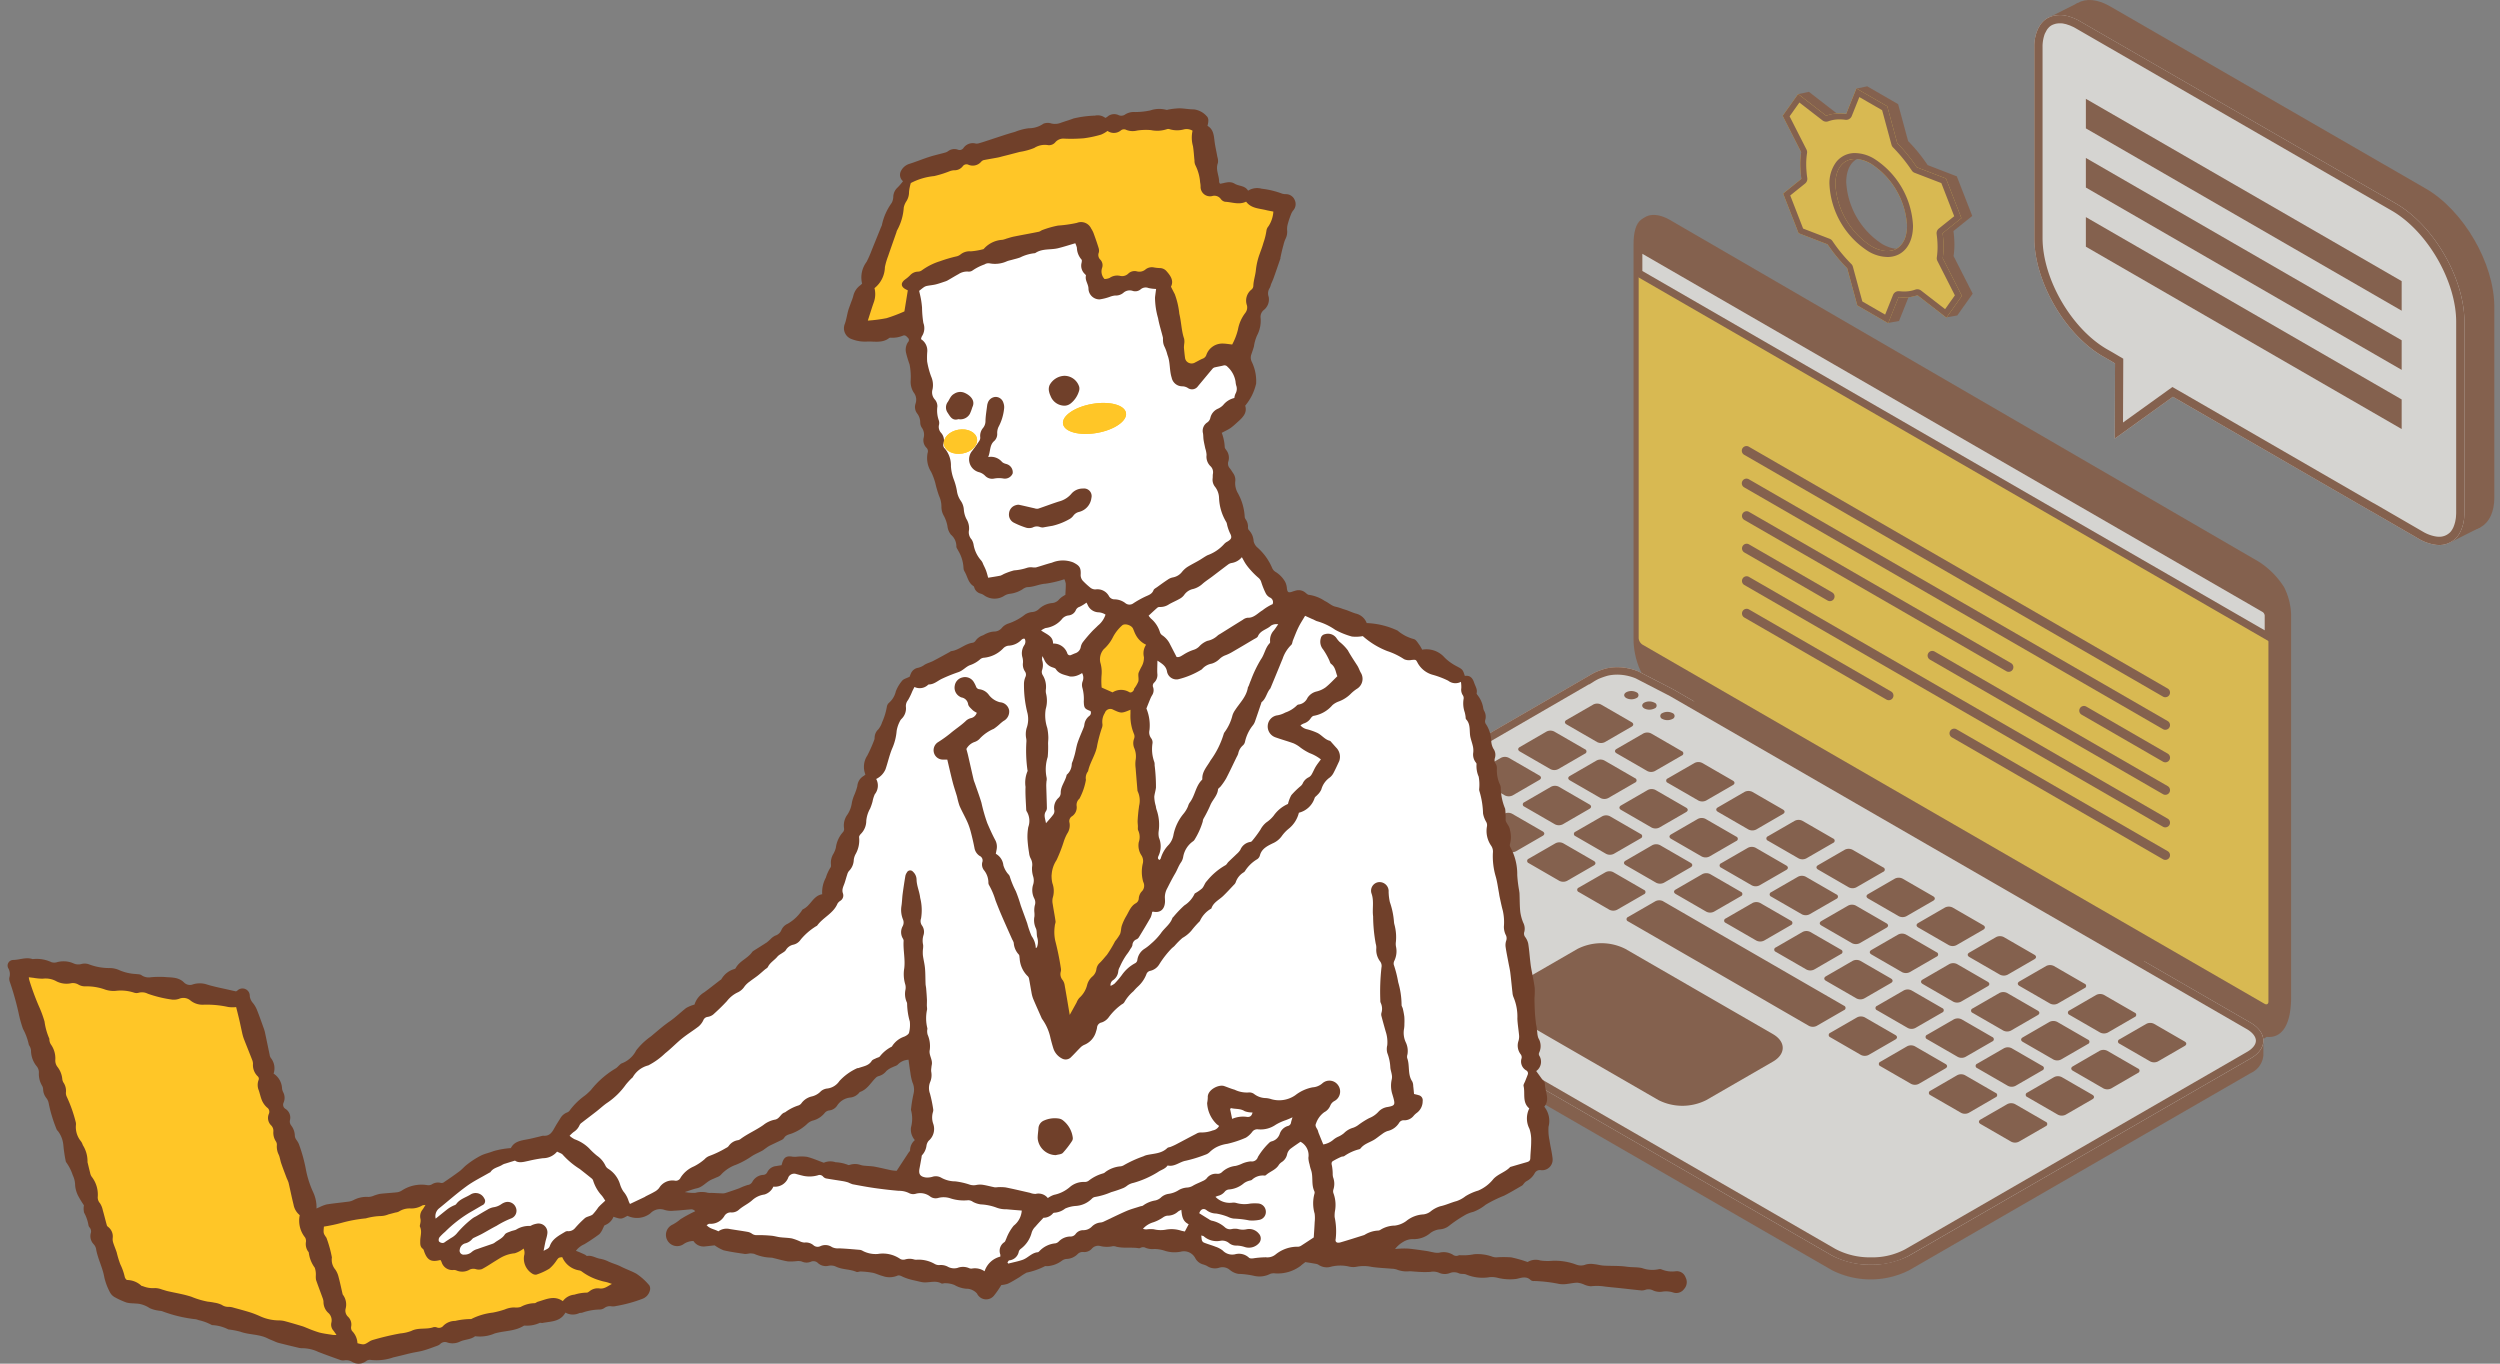
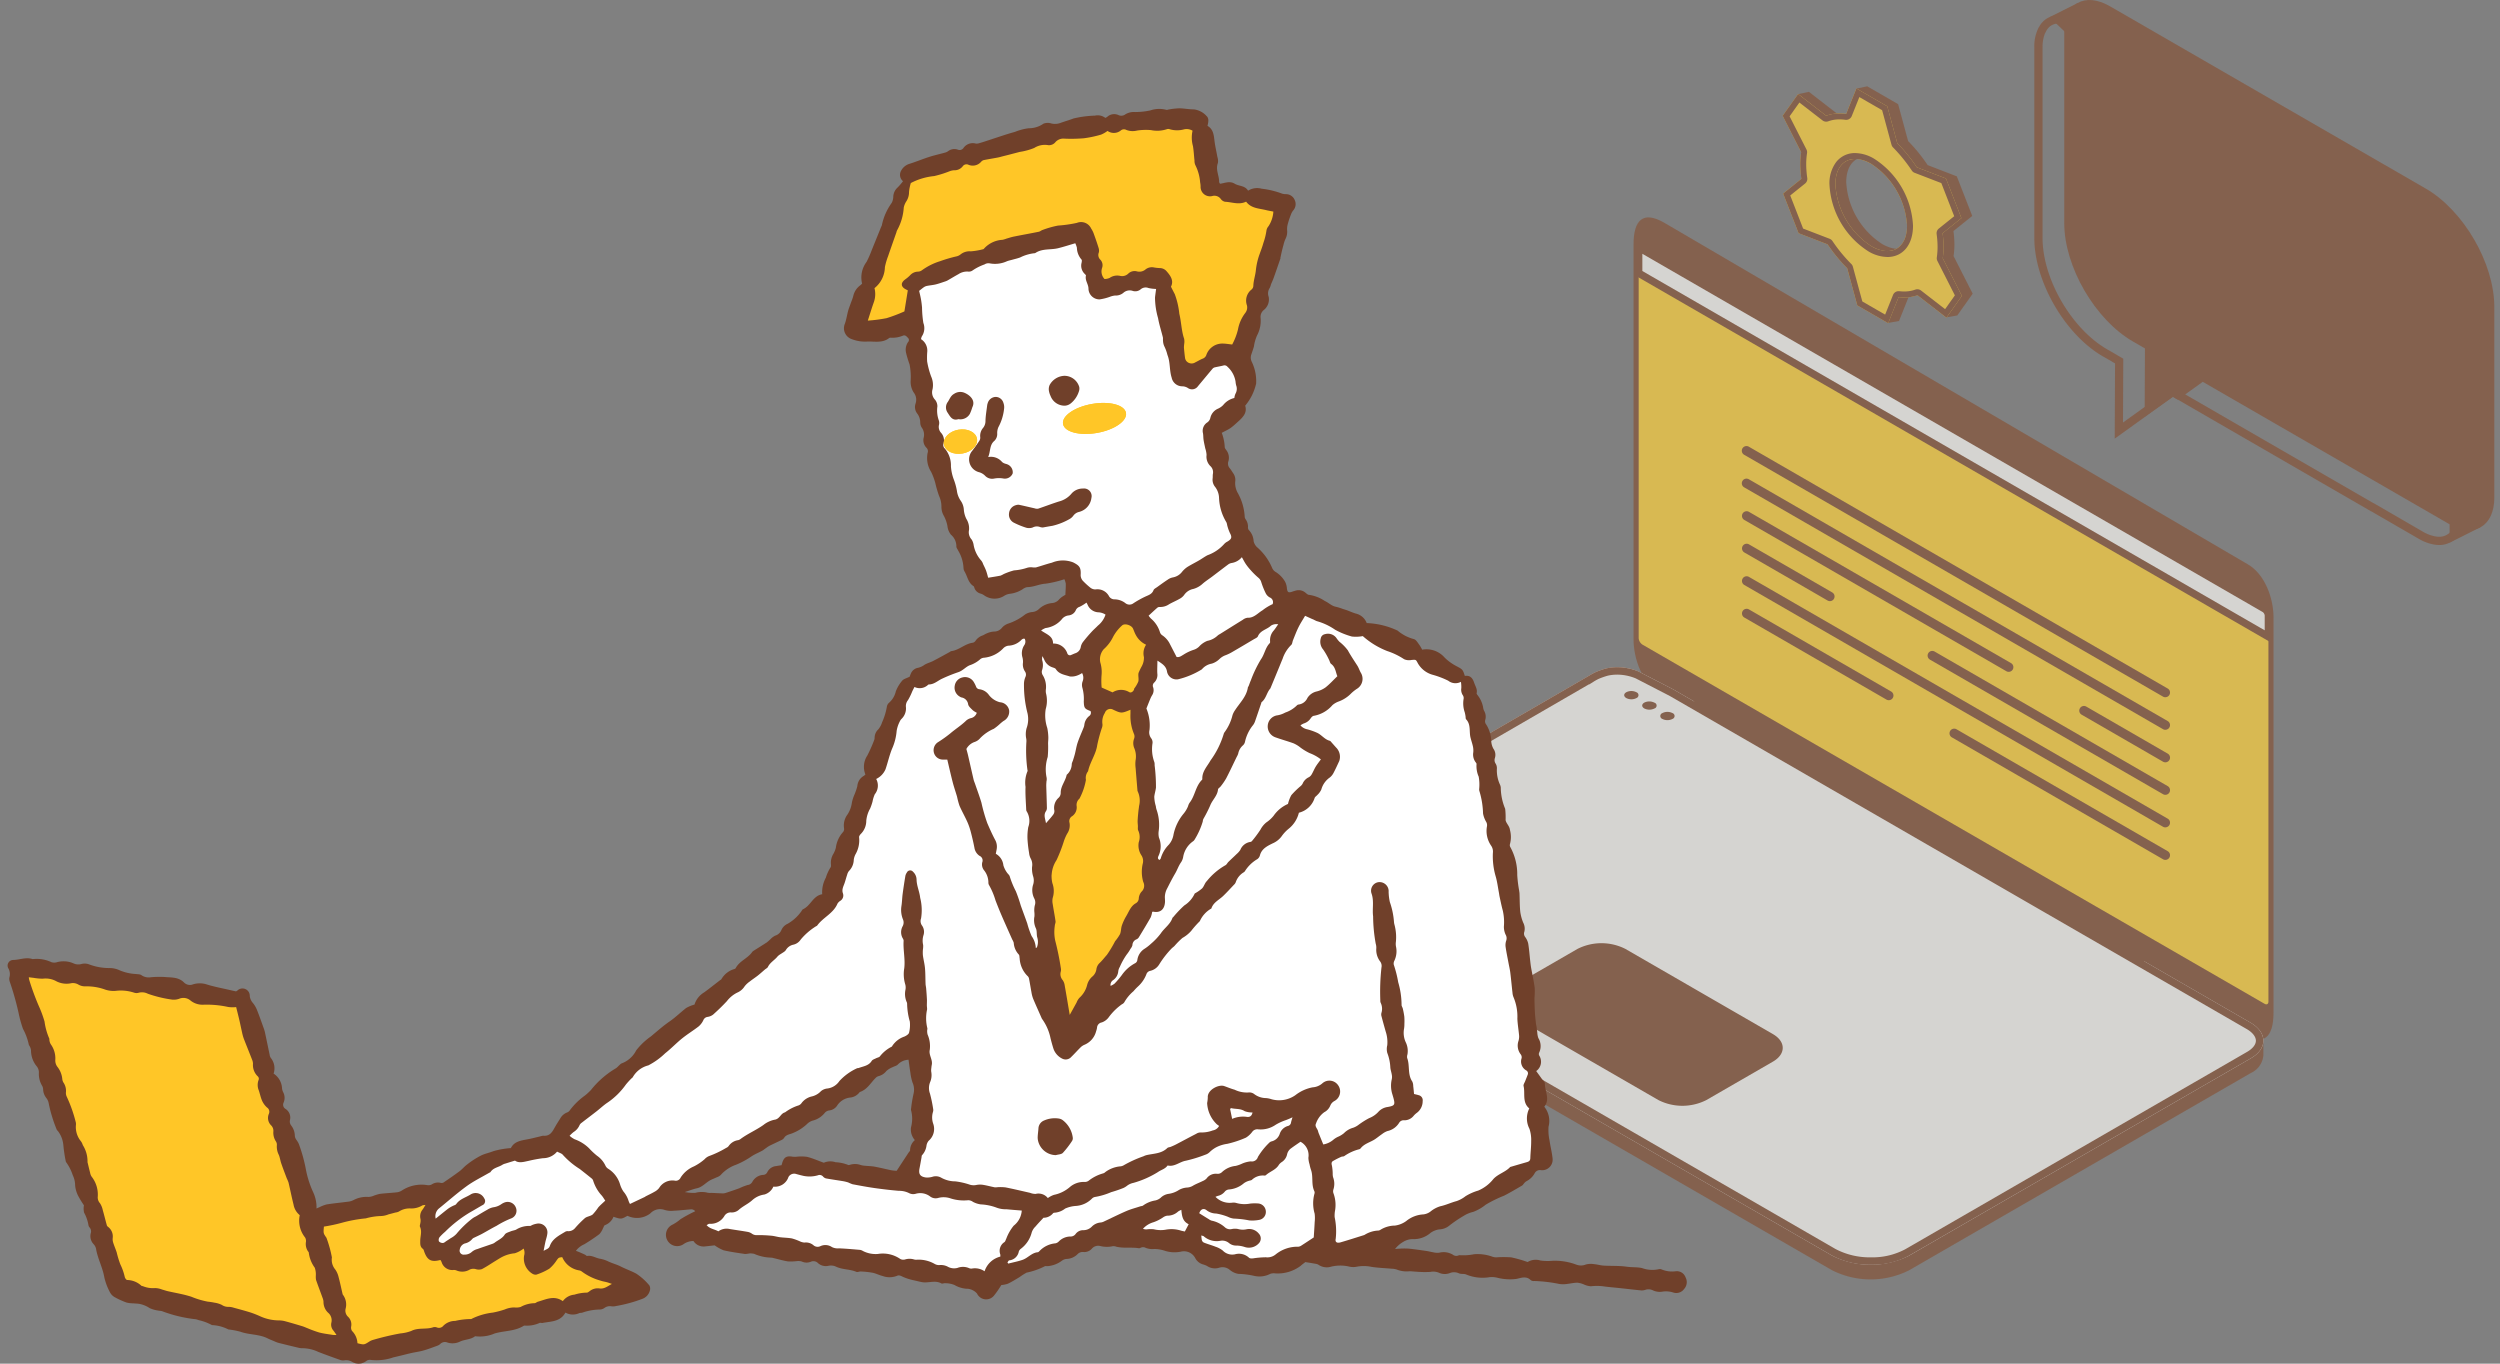
<svg xmlns="http://www.w3.org/2000/svg" width="330" height="180" viewBox="0 0 330 180">
  <rect x="0" y="0" width="330" height="180" fill="#808080" stroke="none" />
  <defs>
    <clipPath id="a">
      <rect width="330" height="180" transform="translate(12624 3892)" fill="none" stroke="#707070" stroke-width="1" />
    </clipPath>
    <clipPath id="b">
      <rect width="167.289" height="168.886" fill="none" />
    </clipPath>
    <clipPath id="c">
      <rect width="221.646" height="165.703" fill="none" />
    </clipPath>
  </defs>
  <g transform="translate(-12624 -3892)" clip-path="url(#a)">
    <g transform="translate(11752.128 255)">
      <g transform="translate(1033.834 3637)" opacity="0.7">
        <g clip-path="url(#b)">
-           <path d="M37.674,35.559l77.672,45.08a10.977,10.977,0,0,1,3.3,3.327,8.663,8.663,0,0,1,.936,3.576v50.566c0,4.934-2.2,6.21-5.021,4.585L36.595,97.608c-2.25-1.3-3.645-4.474-3.645-7.063V38.425c0-3.235,1.909-4.494,4.724-2.867" transform="translate(20.883 -6.477)" fill="#865439" />
          <path d="M120.278,140.206V88.084c0-2.586-1.147-5.744-3.4-7.045L39.862,35.958c-2.82-1.627-4.063-.368-4.063,2.867V90.947c0,2.586,1.151,5.76,3.4,7.064l77.014,45.081c2.809,1.625,4.062.348,4.062-2.885" transform="translate(17.867 -6.552)" fill="#865439" />
          <path d="M36.625,40.761V91.724a1.115,1.115,0,0,0,.51.88l82.111,47.407c.282.161.508.033.508-.292V88.756a1.129,1.129,0,0,0-.508-.881l-82.111-47.4c-.284-.164-.51-.033-.51.29" transform="translate(17.717 -7.509)" fill="#fdd23e" />
          <path d="M36.625,43.566v-2.8c0-.322.226-.453.51-.29l82.111,47.4a1.129,1.129,0,0,1,.508.881v2.8Z" transform="translate(17.717 -7.51)" fill="#faf8f3" />
          <path d="M120.133,92.3V88.646a1.606,1.606,0,0,0-.751-1.305l-82.114-47.4a.805.805,0,0,0-1.247.714v3.088l.246.142ZM37,40.9l81.885,47.289a.643.643,0,0,1,.263.454V90.6L37,43.171Z" transform="translate(17.83 -7.399)" fill="#865439" />
          <path d="M39.7,99.721a1.074,1.074,0,0,0-.481-.834c-.265-.151-.482-.029-.482.278a1.061,1.061,0,0,0,.482.829c.265.153.481.034.481-.273" transform="translate(96.045 -18.368)" fill="#faf8f3" />
          <path d="M41.809,98.5a1.059,1.059,0,0,0-.488-.83c-.265-.154-.48-.029-.48.276a1.062,1.062,0,0,0,.48.829c.269.154.488.031.488-.274" transform="translate(92.23 -18.142)" fill="#faf8f3" />
          <path d="M43.92,97.289a1.06,1.06,0,0,0-.48-.833c-.269-.153-.486-.03-.486.274a1.058,1.058,0,0,0,.486.831c.266.153.48.03.48-.273" transform="translate(88.4 -17.916)" fill="#faf8f3" />
          <path d="M37.448,140.28v-1.9a2.757,2.757,0,0,1,1.642-2.362L85.238,109.3a8.6,8.6,0,0,1,.829-.458,11.159,11.159,0,0,1,1.36-.486,7.166,7.166,0,0,1,4.342.388l4.6,2.372,76.162,43.969a2.971,2.971,0,0,1,1.718,2.332l0,1.969a2.806,2.806,0,0,1-1.653,2.358L127.456,187.8a11.3,11.3,0,0,1-10.2-.051L39.173,142.671a3.009,3.009,0,0,1-1.725-2.311v-.08Z" transform="translate(-37.445 -20.107)" fill="#865439" />
          <path d="M39.1,136.018,85.243,109.3a8.259,8.259,0,0,1,.829-.457,11.007,11.007,0,0,1,1.36-.488,7.178,7.178,0,0,1,4.342.388l4.6,2.372,76.162,43.97c2.251,1.3,2.307,3.427.068,4.719l-45.138,26.062a11.284,11.284,0,0,1-10.2-.052L39.178,140.732c-2.252-1.3-2.325-3.421-.082-4.714" transform="translate(-37.45 -20.107)" fill="#faf8f3" />
          <path d="M88.965,109.159a5.669,5.669,0,0,0-1.263.14,10.237,10.237,0,0,0-1.2.423,7.115,7.115,0,0,0-.72.407l-.523.326-.028-.017L39.587,136.87c-.733.423-1.153.954-1.153,1.456,0,.533.449,1.1,1.235,1.556l78.085,45.081a9.674,9.674,0,0,0,4.693,1.113,9.22,9.22,0,0,0,4.523-1.061l45.138-26.062c.737-.426,1.158-.963,1.158-1.472,0-.533-.447-1.1-1.226-1.548l-76.12-43.947L91.4,109.651a6.521,6.521,0,0,0-2.437-.493m0-.983a7.511,7.511,0,0,1,2.809.566l4.6,2.372,76.162,43.97c2.25,1.3,2.306,3.427.067,4.719l-45.138,26.062a10.235,10.235,0,0,1-5.014,1.193,10.6,10.6,0,0,1-5.185-1.246L39.178,140.732c-2.253-1.3-2.325-3.421-.082-4.714L85.243,109.3a8.084,8.084,0,0,1,.829-.457,10.96,10.96,0,0,1,1.36-.488,6.6,6.6,0,0,1,1.533-.178" transform="translate(-37.451 -20.107)" fill="#865439" />
          <path d="M134.523,116.35a.406.406,0,0,0,0-.77,1.475,1.475,0,0,0-1.334,0,.41.41,0,0,0,0,.774,1.477,1.477,0,0,0,1.334,0" transform="translate(-75.717 -21.453)" fill="#865439" />
          <path d="M137.455,114.659a.4.4,0,0,0-.006-.768,1.486,1.486,0,0,0-1.338-.006c-.368.213-.365.558.006.773a1.493,1.493,0,0,0,1.338,0" transform="translate(-81.028 -21.139)" fill="#865439" />
          <path d="M140.382,112.971a.408.408,0,0,0,0-.771,1.475,1.475,0,0,0-1.335,0c-.37.215-.369.558.006.773a1.465,1.465,0,0,0,1.334,0" transform="translate(-86.339 -20.825)" fill="#865439" />
          <path d="M142.642,174.018l11.717-6.767a.813.813,0,0,0,.1-1.464L132,152.821a4.369,4.369,0,0,0-3.655.054l-11.715,6.763c-.617.359-.919,1.224-.3,1.581l22.461,12.967a4.845,4.845,0,0,0,3.854-.169" transform="translate(-82.01 -28.336)" fill="#faf8f3" />
-           <path d="M141.506,158.391a.31.31,0,0,0,0,.588l4.044,2.334a1.127,1.127,0,0,0,1.019,0l3.53-2.041c.284-.162.282-.424,0-.588l-4.039-2.332a1.111,1.111,0,0,0-1.018,0Zm-3.079-5.857a1.133,1.133,0,0,1,1.018,0l4.045,2.333a.311.311,0,0,1,0,.591L139.96,157.5a1.138,1.138,0,0,1-1.021,0l-4.042-2.332a.313.313,0,0,1,0-.591Zm-6.61-3.818a1.127,1.127,0,0,1,1.017,0l4.045,2.335a.309.309,0,0,1,0,.587l-3.534,2.037a1.113,1.113,0,0,1-1.018,0l-4.043-2.332c-.28-.165-.282-.428,0-.589Zm-6.609-3.816a1.121,1.121,0,0,1,1.015,0l4.042,2.335c.282.161.286.426,0,.587l-3.532,2.042a1.137,1.137,0,0,1-1.017,0l-4.042-2.333c-.283-.164-.284-.426,0-.587Zm-6.753-3.9a1.122,1.122,0,0,1,1.017,0l4.044,2.334c.283.165.284.427,0,.591l-3.536,2.038a1.11,1.11,0,0,1-1.014,0l-4.044-2.332c-.283-.164-.284-.426,0-.588Zm-6.607-3.818a1.134,1.134,0,0,1,1.013,0l4.045,2.335c.282.164.283.426,0,.587l-3.534,2.039a1.116,1.116,0,0,1-1.013,0l-4.043-2.335c-.283-.161-.286-.424,0-.585Zm-6.614-3.813a1.126,1.126,0,0,1,1.015,0L110.3,135.7a.31.31,0,0,1,0,.589l-3.533,2.038a1.106,1.106,0,0,1-1.015,0l-4.039-2.337c-.286-.161-.287-.424-.007-.583Zm-6.607-3.817a1.112,1.112,0,0,1,1.017,0l4.041,2.332a.31.31,0,0,1,.006.587l-3.538,2.042a1.112,1.112,0,0,1-1.014,0l-4.046-2.333a.312.312,0,0,1,0-.59Zm-6.615-3.82a1.133,1.133,0,0,1,1.018,0l4.042,2.332c.286.164.286.428,0,.588L93.544,130.7a1.138,1.138,0,0,1-1.021,0l-4.043-2.337c-.282-.163-.283-.426,0-.585Zm-6.61-3.814a1.122,1.122,0,0,1,1.017,0l4.042,2.332c.284.164.284.428,0,.587l-3.531,2.04a1.125,1.125,0,0,1-1.018,0l-4.044-2.336a.31.31,0,0,1,0-.587Zm-6.752-3.9a1.145,1.145,0,0,1,1.019,0l4.038,2.335a.31.31,0,0,1,0,.589l-3.532,2.038a1.112,1.112,0,0,1-1.014,0l-4.045-2.335c-.286-.161-.288-.426,0-.585ZM72.041,114.2a1.119,1.119,0,0,1,1.014,0l4.043,2.335c.283.165.286.427,0,.589l-3.533,2.039a1.119,1.119,0,0,1-1.014,0l-4.043-2.337c-.286-.161-.287-.424-.006-.585Zm66.828,45.712a1.11,1.11,0,0,1,1.018,0l4.043,2.333a.31.31,0,0,1,0,.587L140.4,164.88a1.151,1.151,0,0,1-1.018,0l-4.039-2.335c-.284-.163-.286-.43,0-.587Zm-6.613-3.817a1.133,1.133,0,0,1,1.018,0l4.045,2.335a.31.31,0,0,1,0,.587l-3.534,2.042a1.122,1.122,0,0,1-1.019,0l-4.042-2.331c-.283-.164-.284-.428,0-.589Zm-6.61-3.816a1.135,1.135,0,0,1,1.017,0l4.043,2.333c.283.164.283.426,0,.587l-3.532,2.041a1.122,1.122,0,0,1-1.017,0l-4.043-2.332a.312.312,0,0,1,0-.591Zm-6.612-3.817a1.129,1.129,0,0,1,1.017,0L124.1,150.8c.284.164.286.428.006.589l-3.534,2.038a1.13,1.13,0,0,1-1.018,0l-4.042-2.337c-.284-.161-.287-.426,0-.585Zm-6.749-3.9a1.141,1.141,0,0,1,1.018,0l4.043,2.337a.31.31,0,0,1,0,.587l-3.537,2.042a1.132,1.132,0,0,1-1.017,0l-4.041-2.335c-.287-.164-.287-.426-.007-.589Zm-6.612-3.816a1.13,1.13,0,0,1,1.021,0l4.038,2.332c.284.164.286.427.006.588l-3.533,2.041a1.131,1.131,0,0,1-1.018,0l-4.044-2.339c-.28-.161-.284-.423,0-.585Zm-6.612-3.814a1.117,1.117,0,0,1,1.017,0l4.046,2.333a.313.313,0,0,1,0,.59l-3.54,2.038a1.121,1.121,0,0,1-1.013,0l-4.046-2.332a.312.312,0,0,1,0-.589Zm-6.612-3.818a1.12,1.12,0,0,1,1.019,0l4.038,2.335c.286.161.288.426.006.587l-3.536,2.038a1.111,1.111,0,0,1-1.013,0l-4.043-2.333a.312.312,0,0,1,0-.591ZM85.841,129.3a1.124,1.124,0,0,1,1.014,0l4.046,2.335a.309.309,0,0,1,0,.587l-3.532,2.042a1.124,1.124,0,0,1-1.017,0l-4.044-2.335c-.283-.163-.284-.424,0-.585Zm-6.61-3.818a1.127,1.127,0,0,1,1.017,0l4.041,2.332c.284.164.284.427,0,.588l-3.533,2.041a1.128,1.128,0,0,1-1.018,0L75.7,128.109c-.283-.161-.284-.426,0-.585Zm-6.753-3.895a1.13,1.13,0,0,1,1.017,0l4.045,2.335a.31.31,0,0,1,0,.587l-3.533,2.04a1.118,1.118,0,0,1-1.013,0l-4.046-2.335c-.284-.161-.288-.426,0-.585Zm-6.612-3.817a1.108,1.108,0,0,1,1.018,0l4.046,2.333a.311.311,0,0,1,0,.587L67.4,122.733a1.127,1.127,0,0,1-1.019,0l-4.042-2.335c-.284-.164-.286-.424,0-.587Zm66.993,45.616a1.117,1.117,0,0,1,1.017,0l4.045,2.331c.28.165.284.426,0,.589l-3.533,2.041a1.135,1.135,0,0,1-1.019,0l-4.042-2.332a.311.311,0,0,1-.006-.587Zm-6.61-3.814a1.106,1.106,0,0,1,1.015,0l4.045,2.335a.31.31,0,0,1,0,.585l-3.532,2.041a1.108,1.108,0,0,1-1.021,0l-4.042-2.335a.31.31,0,0,1,0-.587Zm-6.613-3.817a1.135,1.135,0,0,1,1.019,0l4.042,2.335a.312.312,0,0,1,0,.589l-3.534,2.038a1.114,1.114,0,0,1-1.014,0l-4.045-2.335a.313.313,0,0,1,0-.589Zm-6.609-3.818a1.121,1.121,0,0,1,1.015,0l4.044,2.332a.311.311,0,0,1,.006.588l-3.536,2.037a1.1,1.1,0,0,1-1.017,0l-4.042-2.333a.309.309,0,0,1,0-.586Zm-6.752-3.9a1.114,1.114,0,0,1,1.017,0l4.039,2.333c.282.163.286.426.006.587L107.8,153a1.118,1.118,0,0,1-1.018,0l-4.043-2.333c-.28-.165-.282-.426,0-.587Zm-6.612-3.814a1.1,1.1,0,0,1,1.015,0l4.044,2.332a.31.31,0,0,1,0,.587l-3.53,2.042a1.13,1.13,0,0,1-1.019,0l-4.042-2.333a.31.31,0,0,1,0-.587ZM93.051,140.4a1.13,1.13,0,0,1,1.018,0l4.045,2.333a.314.314,0,0,1,0,.59l-3.53,2.04a1.136,1.136,0,0,1-1.023,0l-4.042-2.335a.31.31,0,0,1,0-.587Zm-6.613-3.816a1.142,1.142,0,0,1,1.023,0l4.044,2.337a.31.31,0,0,1,0,.587l-3.534,2.037a1.118,1.118,0,0,1-1.021,0l-4.041-2.337c-.282-.161-.286-.422,0-.583Zm-6.608-3.817a1.124,1.124,0,0,1,1.019,0l4.041,2.333c.282.165.283.426,0,.589l-3.53,2.039a1.131,1.131,0,0,1-1.023,0L76.3,135.4c-.282-.163-.284-.426,0-.587Zm-6.609-3.814a1.109,1.109,0,0,1,1.017,0l4.042,2.335a.309.309,0,0,1,0,.585l-3.536,2.041a1.135,1.135,0,0,1-1.017,0l-4.043-2.335a.312.312,0,0,1,0-.589Zm-6.753-3.9a1.128,1.128,0,0,1,1.018,0l4.042,2.337c.286.161.288.423,0,.585L68,130.018a1.141,1.141,0,0,1-1.018,0l-4.042-2.335a.31.31,0,0,1,0-.587Zm-6.61-3.818a1.12,1.12,0,0,1,1.018,0l4.041,2.335c.282.163.286.426,0,.587L61.389,126.2a1.136,1.136,0,0,1-1.021,0l-4.045-2.335a.309.309,0,0,1,0-.585Zm66.83,45.712a1.13,1.13,0,0,1,1.017,0l4.045,2.332a.313.313,0,0,1,0,.591l-3.536,2.038a1.119,1.119,0,0,1-1.017,0l-4.04-2.333c-.284-.163-.286-.424-.01-.589Zm-6.612-3.818a1.133,1.133,0,0,1,1.021,0l4.041,2.333a.309.309,0,0,1,0,.587L121.6,168.1a1.114,1.114,0,0,1-1.015,0l-4.045-2.334a.31.31,0,0,1,0-.585Zm-6.61-3.817a1.121,1.121,0,0,1,1.015,0l4.042,2.335c.287.164.288.424,0,.587L115,164.277a1.121,1.121,0,0,1-1.015,0l-4.046-2.334a.311.311,0,0,1,0-.589Zm-6.611-3.814a1.128,1.128,0,0,1,1.018,0l4.041,2.331c.284.165.284.426,0,.589l-3.532,2.039a1.135,1.135,0,0,1-1.019,0l-4.042-2.335a.312.312,0,0,1,0-.589ZM73.661,136.333a1.112,1.112,0,0,1,1.017,0l4.041,2.333a.311.311,0,0,1,0,.587l-3.534,2.037a1.126,1.126,0,0,1-1.023,0l-4.039-2.335a.311.311,0,0,1,0-.589Zm-6.613-3.817a1.113,1.113,0,0,1,1.018,0l4.042,2.333c.283.164.284.426.006.587l-3.537,2.041a1.138,1.138,0,0,1-1.021,0l-4.042-2.337a.312.312,0,0,1,0-.589Zm-6.754-3.9a1.125,1.125,0,0,1,1.019,0l4.045,2.333c.28.165.283.426,0,.587l-3.534,2.042a1.133,1.133,0,0,1-1.018,0l-4.045-2.337a.308.308,0,0,1,0-.585ZM53.684,124.8a1.138,1.138,0,0,1,1.018,0l4.045,2.333a.311.311,0,0,1,0,.59l-3.532,2.039a1.122,1.122,0,0,1-1.019,0l-4.042-2.335c-.283-.163-.283-.427,0-.585Zm27.57,15.373,4.042,2.335,2.56,1.481,4.05,2.335h0l2.565,1.482h0l4.043,2.337,2.565,1.481,4.044,2.333a.31.31,0,0,1,0,.589l-3.6,2.078a1.132,1.132,0,0,1-1.014,0l-.848-.491-3.192-1.844L93.9,152.8l-4.038-2.335-2.571-1.483-4.042-2.332-2.565-1.485-3.712-2.141-.332-.192a.31.31,0,0,1-.006-.589l3.6-2.076a1.118,1.118,0,0,1,1.021,0" transform="translate(-23.684 -21.205)" fill="#865439" />
          <path d="M58.115,115.084l56.648,32.708c.846.488,1.527.168,1.527-.805a3.241,3.241,0,0,0-1.529-2.569L58.115,111.709c-.85-.489-1.533-.169-1.533.8a3.245,3.245,0,0,0,1.533,2.573" transform="translate(4.934 -20.722)" fill="#865439" />
          <path d="M136.152,173.639a7.006,7.006,0,0,0,6.312,0l8.788-5.073c1.736-1,1.736-2.644,0-3.645l-19.472-11.243a7.006,7.006,0,0,0-6.312,0l-8.787,5.073c-1.737,1-1.737,2.643,0,3.645Z" transform="translate(-79.196 -28.425)" fill="#865439" />
          <path d="M56.77,40.509c0-5.74-4.055-12.735-9.061-15.623L6.04.829C2.7-1.095,0,.445,0,4.273V29.449C0,35.19,4.056,42.187,9.059,45.073l1.593.919-.039,8.992,3.72-2.61.662.388L18.284,50.4,50.729,69.13c3.336,1.925,6.041.384,6.041-3.445Z" transform="translate(110.519 0)" fill="#865439" />
          <path d="M2.24,86.355,6.38,84.278,2.3,79.034v7.089Z" transform="translate(159.086 -14.69)" fill="#865439" />
          <path d="M64.108,2.358,67.814.5,70.629,8.6Z" transform="translate(44.468 -0.094)" fill="#865439" />
-           <path d="M61.619,42.934V68.117c0,.217-.016.435-.03.637a3.7,3.7,0,0,1-.086.594,3.026,3.026,0,0,1-.13.55,5,5,0,0,1-.173.493,4.191,4.191,0,0,1-.392.725,2.559,2.559,0,0,1-.681.682,3.117,3.117,0,0,1-2.42.55,6,6,0,0,1-2.13-.782l-6.231-3.609h-.029L23.541,53.063l-.405-.232-7.027,5.057-.652.463.043-9.926-.885-.521-.71-.4c-5-2.884-9.056-9.883-9.056-15.621V6.7a5.418,5.418,0,0,1,.608-2.683h.015a2.8,2.8,0,0,1,.347-.522l.03-.028a2.648,2.648,0,0,1,1.26-.841,2.61,2.61,0,0,1,.348-.1,4.027,4.027,0,0,1,1.333-.042c.1.029.217.042.333.072a1.5,1.5,0,0,1,.334.087c.072.028.145.044.217.073a3.747,3.747,0,0,1,.58.232,4.113,4.113,0,0,1,.622.317L52.563,27.315c5,2.882,9.056,9.88,9.056,15.619" transform="translate(101.723 -0.455)" fill="#faf8f3" />
          <path d="M8.228,3.532a2.556,2.556,0,0,0-.563.059,1.673,1.673,0,0,0-.221.068,1.564,1.564,0,0,0-.753.494l-.068.076a1.528,1.528,0,0,0-.18.273l-.212.4a4.9,4.9,0,0,0-.3,1.794v25.18c0,5.386,3.817,11.972,8.507,14.677l.723.412.885.521.538.317,0,.624-.034,7.8L22.5,51.95l.567-.409.607.347.41.234L49.607,66.869h.029l.253.147,6.236,3.612a4.917,4.917,0,0,0,1.745.645,2.771,2.771,0,0,0,.418.033,1.967,1.967,0,0,0,1.229-.41,1.487,1.487,0,0,0,.385-.387,3.3,3.3,0,0,0,.273-.487l.063-.167a2.511,2.511,0,0,0,.1-.306,2.45,2.45,0,0,0,.1-.44,2.931,2.931,0,0,0,.066-.492c.011-.162.024-.331.024-.5V42.934c0-5.386-3.818-11.971-8.513-14.678L10.29,4.177a3.5,3.5,0,0,0-.522-.259,2.486,2.486,0,0,0-.408-.164l-.069-.02-.05-.02c-.063-.02-.125-.041-.156-.053a.534.534,0,0,0-.1-.029L8.824,3.6l-.068-.017-.163-.033a3.311,3.311,0,0,0-.366-.02m0-1.087a4.428,4.428,0,0,1,.561.036c.1.028.217.042.333.072a1.472,1.472,0,0,1,.334.086c.072.028.145.044.217.074a3.628,3.628,0,0,1,.581.232,4.151,4.151,0,0,1,.622.317L52.562,27.315c5,2.881,9.056,9.88,9.056,15.619V68.117c0,.217-.016.434-.03.637a3.8,3.8,0,0,1-.086.593,3.011,3.011,0,0,1-.13.55,5.155,5.155,0,0,1-.174.493,4.2,4.2,0,0,1-.392.725,2.571,2.571,0,0,1-.681.682,2.99,2.99,0,0,1-1.836.6,3.935,3.935,0,0,1-.585-.046,6.005,6.005,0,0,1-2.13-.782l-6.231-3.608h-.028L23.54,53.063l-.405-.232-7.028,5.057-.652.463.043-9.926-.884-.52L13.9,47.5c-5-2.884-9.056-9.882-9.056-15.621V6.7a5.409,5.409,0,0,1,.608-2.683h.015a2.756,2.756,0,0,1,.347-.522l.03-.028a2.652,2.652,0,0,1,1.26-.842,2.738,2.738,0,0,1,.348-.1,3.673,3.673,0,0,1,.771-.078" transform="translate(101.725 -0.454)" fill="#865439" />
          <path d="M56.709,43.989,15.025,19.923v-3.9L56.709,40.085Z" transform="translate(98.349 -2.977)" fill="#865439" />
          <path d="M56.71,53.583,15.025,29.516V25.61L56.71,49.676Z" transform="translate(98.348 -4.76)" fill="#865439" />
          <path d="M56.71,63.175,15.025,39.108V35.2L56.71,59.27Z" transform="translate(98.348 -6.543)" fill="#865439" />
          <path d="M108.229,41.369l-2.04,2.875-1.419.244V43.148l-2.408-1.866a5.361,5.361,0,0,1-2.484.251L98.5,44.976l-1.472.256.06-1.071-2.665-1.539-1.329-4.9a21.319,21.319,0,0,1-2.6-3.16l-3.825-1.47-2.038-5.231,2.41-1.938a14.107,14.107,0,0,1-.15-1.955,10.96,10.96,0,0,1,.119-1.57l-2.44-4.8,1.058-1.49-.466-1.079,1.448-.305,3.7,2.867a18.814,18.814,0,0,0,2.565.718l.806-2.449L92.86,14.3l1.443-.307,4.08,2.354,1.322,4.877a21.46,21.46,0,0,1,2.573,3.168l3.852,1.485,2.039,5.23L105.687,33.1a14.067,14.067,0,0,1,.129,1.792,10.9,10.9,0,0,1-.112,1.51Zm-7.237-9.261a10.414,10.414,0,0,0-4.728-8.155c-2.613-1.509-4.73-.305-4.73,2.695a10.415,10.415,0,0,0,4.73,8.155c2.61,1.508,4.728.3,4.728-2.695" transform="translate(-9.794 -2.601)" fill="#865439" />
          <path d="M104.12,41.633a5.377,5.377,0,0,1-2.485.251l-1.38,3.443-4.076-2.354-1.329-4.9a21.379,21.379,0,0,1-2.593-3.16l-3.826-1.471-2.039-5.23,2.41-1.938a14.132,14.132,0,0,1-.148-1.956,10.844,10.844,0,0,1,.119-1.57l-2.442-4.8,2.041-2.874,3.7,2.867a5.417,5.417,0,0,1,2.644-.241l1.343-3.357,4.08,2.355,1.322,4.876a21.508,21.508,0,0,1,2.573,3.169l3.852,1.484,2.039,5.231-2.482,1.993a14.078,14.078,0,0,1,.129,1.792,11.08,11.08,0,0,1-.111,1.513l2.523,4.965L107.947,44.6Zm-1.371-9.174A10.419,10.419,0,0,0,98.022,24.3C95.41,22.8,93.292,24,93.292,27a10.418,10.418,0,0,0,4.73,8.155c2.61,1.508,4.728.3,4.728-2.7" transform="translate(-12.981 -2.666)" fill="#fdd23e" />
          <path d="M96.454,15.477l-1.006,2.516a.792.792,0,0,1-.835.487,5.674,5.674,0,0,0-.776-.055,4.243,4.243,0,0,0-1.487.252.786.786,0,0,1-.756-.115L88.538,16.2l-1.292,1.82,2.226,4.376a.788.788,0,0,1,.078.47,9.985,9.985,0,0,0-.112,1.459,13.31,13.31,0,0,0,.141,1.845.787.787,0,0,1-.285.721l-1.963,1.577,1.7,4.37,3.5,1.347a.778.778,0,0,1,.369.293,20.486,20.486,0,0,0,2.5,3.043.778.778,0,0,1,.2.35l1.245,4.587,3.013,1.738,1.042-2.6a.786.786,0,0,1,.729-.493.68.68,0,0,1,.09,0,5.559,5.559,0,0,0,.65.038,4.237,4.237,0,0,0,1.472-.246.793.793,0,0,1,.752.116l3.179,2.463,1.291-1.821-2.308-4.542a.8.8,0,0,1-.077-.462,10.127,10.127,0,0,0,.1-1.406,13.148,13.148,0,0,0-.124-1.692.785.785,0,0,1,.287-.712l2.033-1.632-1.7-4.372-3.528-1.36a.776.776,0,0,1-.371-.3,20.67,20.67,0,0,0-2.478-3.052.787.787,0,0,1-.2-.347l-1.237-4.563Zm3.691,21.112a5.061,5.061,0,0,1-2.516-.755A11.135,11.135,0,0,1,92.507,27a4.675,4.675,0,0,1,.9-2.96,3.127,3.127,0,0,1,2.494-1.17,5.064,5.064,0,0,1,2.516.755,11.136,11.136,0,0,1,5.12,8.835c0,2.51-1.33,4.131-3.389,4.131M96.061,14.344l4.08,2.355,1.322,4.876a21.508,21.508,0,0,1,2.573,3.169l3.852,1.484,2.039,5.231-2.482,1.993a14.078,14.078,0,0,1,.129,1.792,11.07,11.07,0,0,1-.111,1.513l2.523,4.965L107.947,44.6l-3.826-2.963a5.021,5.021,0,0,1-1.744.295,6.615,6.615,0,0,1-.741-.044l-1.379,3.443-4.077-2.353-1.329-4.9a21.414,21.414,0,0,1-2.593-3.159l-3.826-1.472-2.039-5.23L88.8,26.275a14.009,14.009,0,0,1-.149-1.956,10.841,10.841,0,0,1,.119-1.57l-2.442-4.8,2.041-2.874,3.7,2.867a4.985,4.985,0,0,1,1.763-.3,6.59,6.59,0,0,1,.882.061Zm4.084,21.46c1.544,0,2.6-1.224,2.6-3.346A10.419,10.419,0,0,0,98.022,24.3a4.314,4.314,0,0,0-2.124-.65c-1.546,0-2.606,1.223-2.606,3.345a10.417,10.417,0,0,0,4.73,8.155,4.306,4.306,0,0,0,2.123.65" transform="translate(-12.981 -2.666)" fill="#865439" />
          <path d="M108.464,105.479a.616.616,0,0,0,.309-1.15L53.506,72.422a.617.617,0,1,0-.616,1.068L108.157,105.4a.6.6,0,0,0,.307.082" transform="translate(15.399 -13.446)" fill="#865439" />
          <path d="M108.464,110.755a.616.616,0,0,0,.309-1.15L53.506,77.7a.617.617,0,1,0-.616,1.068l55.268,31.909a.6.6,0,0,0,.307.082" transform="translate(15.399 -14.426)" fill="#865439" />
          <path d="M63.943,121.9a.616.616,0,0,0,.31-1.15l-10.746-6.206a.616.616,0,1,0-.617,1.067l10.746,6.207a.607.607,0,0,0,.308.082" transform="translate(59.921 -21.274)" fill="#865439" />
          <path d="M113.185,104.09a.616.616,0,0,0,.309-1.15L78.9,82.972a.616.616,0,1,0-.615,1.068l34.59,19.968a.6.6,0,0,0,.307.082" transform="translate(-9.998 -15.407)" fill="#865439" />
          <path d="M83.95,124.534a.616.616,0,0,0,.309-1.15L53.506,105.63a.616.616,0,1,0-.615,1.067l30.753,17.754a.6.6,0,0,0,.307.082" transform="translate(39.914 -19.618)" fill="#865439" />
          <path d="M118.574,95.738a.616.616,0,0,0,.309-1.15L107.9,88.245a.61.61,0,0,0-.842.225.616.616,0,0,0,.226.843l10.987,6.343a.6.6,0,0,0,.307.082" transform="translate(-38.991 -16.387)" fill="#865439" />
          <path d="M108.464,126.578a.616.616,0,0,0,.309-1.15L53.506,93.519a.609.609,0,0,0-.843.225.617.617,0,0,0,.226.842L108.157,126.5a.6.6,0,0,0,.307.082" transform="translate(15.399 -17.367)" fill="#865439" />
          <path d="M81.071,135.462a.616.616,0,0,0,.309-1.15l-27.874-16.09a.616.616,0,1,0-.616,1.067L80.764,135.38a.6.6,0,0,0,.307.082" transform="translate(42.793 -21.958)" fill="#865439" />
          <path d="M116.8,110.773a.615.615,0,0,0,.309-1.149L98.35,98.793a.611.611,0,0,0-.843.225.618.618,0,0,0,.226.843l18.759,10.83a.6.6,0,0,0,.307.082" transform="translate(-29.444 -18.347)" fill="#865439" />
        </g>
      </g>
      <g transform="translate(872.872 3651.297)">
        <g clip-path="url(#c)">
          <path d="M221.483,154.287a1.226,1.226,0,0,0-1.27-.781,3.578,3.578,0,0,1-1.872-.235.556.556,0,0,0-.337-.044,3.956,3.956,0,0,1-2.258-.139c-.65-.147-1.351-.082-2.035-.181-.994-.142-2.015-.084-3.022-.144-.428-.025-.85-.158-1.278-.193a2.567,2.567,0,0,0-1.072.045,1.712,1.712,0,0,1-1.265.02,8.023,8.023,0,0,0-3.164-.508,7.174,7.174,0,0,1-1.576-.037,2.059,2.059,0,0,0-1.689.2,17.047,17.047,0,0,0-2.17-.617,14.666,14.666,0,0,0-1.985,0,1.654,1.654,0,0,1-.534-.1,5.7,5.7,0,0,0-2.374-.312,7.215,7.215,0,0,1-1.906.126.225.225,0,0,0-.134.024.735.735,0,0,1-.768-.091,2.36,2.36,0,0,0-1.795-.26,2.214,2.214,0,0,1-.8-.056c-.292-.043-.578-.129-.869-.17-.794-.114-1.586-.234-2.383-.313a9.82,9.82,0,0,0-1.226.007c-.184.005-.368.03-.552.046a3.683,3.683,0,0,1,1.123-.971,2.378,2.378,0,0,1,1.236-.337,3.331,3.331,0,0,0,2.289-.794,2.545,2.545,0,0,1,1.171-.487,2.232,2.232,0,0,0,1.39-.54,17.132,17.132,0,0,1,1.855-1.252,4.026,4.026,0,0,1,1.248-.519,5.946,5.946,0,0,0,1.644-.945,16.988,16.988,0,0,1,2.454-1.205c.8-.413,1.579-.877,2.36-1.331.112-.065.176-.209.273-.308a1.175,1.175,0,0,1,.308-.267,2.545,2.545,0,0,0,1.074-1.041.775.775,0,0,1,.84-.41,1.394,1.394,0,0,0,1.526-1.55c-.082-.794-.289-1.574-.4-2.365a6.524,6.524,0,0,1-.132-1.824,2.993,2.993,0,0,0-.562-2.637c.79-.983.078-2.017.079-3.041,0-.209-.25-.422-.395-.626-.236-.333-.478-.662-.751-1.04a1.507,1.507,0,0,0,.39-2.057.453.453,0,0,1,0-.381,2,2,0,0,0-.107-1.915,2.556,2.556,0,0,1-.138-.719c-.036-.247-.057-.495-.093-.742-.022-.157-.069-.31-.086-.468-.052-.474-.11-.949-.136-1.426q-.052-.951-.059-1.906a11.063,11.063,0,0,0,.033-1.363c-.117-.882-.314-1.753-.47-2.63-.053-.293-.086-.589-.119-.885-.087-.774-.142-1.553-.266-2.321a2.319,2.319,0,0,0-.392-.867.724.724,0,0,1-.125-.7,1.7,1.7,0,0,0-.141-1.2,5.715,5.715,0,0,1-.395-1.45c-.082-.793-.066-1.6-.1-2.4-.005-.137-.032-.273-.05-.41a16.765,16.765,0,0,1-.248-2.038,7.416,7.416,0,0,0-.913-3.684.5.5,0,0,1-.053-.38,3.627,3.627,0,0,0,0-1.9c-.055-.511-.505-.86-.573-1.291a9.936,9.936,0,0,0-.055-1.485,7.439,7.439,0,0,1-.581-2.793,1.183,1.183,0,0,0-.105-.4,4.476,4.476,0,0,1-.407-2.122,1.129,1.129,0,0,0-.169-.653.835.835,0,0,1-.1-.717,1.384,1.384,0,0,0-.195-1.251,2.317,2.317,0,0,1-.282-1.042,4.292,4.292,0,0,0-.662-2.143.667.667,0,0,1-.122-.639,1.519,1.519,0,0,0-.135-1.136,1.312,1.312,0,0,1-.147-.454,3.6,3.6,0,0,0-.671-1.564c-.072-.113-.212-.249-.189-.344.123-.524-.18-.93-.327-1.381-.2-.608-.534-1.015-1.233-.9-.279-.893-.317-.873-1.176-1.331a6.384,6.384,0,0,1-1.492-1.093,3.174,3.174,0,0,0-2.962-1.043,5.707,5.707,0,0,0-.4-.673c-.206-.267-.417-.656-.691-.721a5.5,5.5,0,0,1-2.152-1.12.228.228,0,0,0-.061-.031,10.588,10.588,0,0,0-4.018-.968,2.018,2.018,0,0,0-1.425-1.25c-.394-.11-.77-.288-1.155-.429-.193-.07-.392-.128-.588-.191a7.98,7.98,0,0,0-.908-.283c-.565-.107-.951-.538-1.443-.754a5.014,5.014,0,0,0-2.095-.817c-.17,0-.354-.195-.515-.321a1.375,1.375,0,0,0-1.172-.258,5.624,5.624,0,0,0-.592.182c-.439.14-.568.045-.635-.4a2.374,2.374,0,0,0-.235-.917,3.666,3.666,0,0,0-1.223-1.286,1.146,1.146,0,0,1-.49-.53,7.457,7.457,0,0,0-1.93-2.7,1.554,1.554,0,0,1-.521-.849,2.278,2.278,0,0,0-.643-1.484.528.528,0,0,1-.1-.375,1.667,1.667,0,0,0-.314-1.036.679.679,0,0,1-.124-.38,7.2,7.2,0,0,0-.9-3.073,2.59,2.59,0,0,1-.347-1.516,1.539,1.539,0,0,0-.313-1.17,6,6,0,0,0-.386-.57.926.926,0,0,1-.2-.956,1.665,1.665,0,0,0-.264-1.443c-.09-.131-.228-.281-.222-.416a6.053,6.053,0,0,0-.387-1.864c-.008-.032.04-.078.016-.035.43-.231.8-.4,1.141-.624a8.612,8.612,0,0,0,.837-.709c.7-.619,1.406-1.24,1.093-2.24a6.924,6.924,0,0,0,1.44-2.9.64.64,0,0,0,.009-.137,5.841,5.841,0,0,0-.574-2.74,1.249,1.249,0,0,1-.087-.922c.124-.369.255-.736.364-1.11A5.369,5.369,0,0,1,164.924,30a4.168,4.168,0,0,0,.468-2.4,1.177,1.177,0,0,1,.388-.942,1.784,1.784,0,0,0,.685-1.777,1.288,1.288,0,0,1,.139-1.169,2.313,2.313,0,0,0,.159-.45c.117-.293.256-.579.362-.876.3-.848.594-1.7.888-2.553.014-.041,0-.093.007-.137.061-.285.122-.57.19-.853.064-.267.132-.533.208-.8a4.2,4.2,0,0,1,.254-.777,2.119,2.119,0,0,0,.227-1.2,2.445,2.445,0,0,1,.09-.8,11.8,11.8,0,0,1,.388-1.176,2.034,2.034,0,0,1,.31-.589,1.262,1.262,0,0,0,.206-1.415,1.244,1.244,0,0,0-1.146-.754,1.64,1.64,0,0,1-.536-.079,11.254,11.254,0,0,0-2.664-.639,2.247,2.247,0,0,0-1.8.259c-.414-.7-1.2-.574-1.753-.914-.681-.42-1.323-.076-1.958,0-.061-.128-.116-.19-.114-.25.02-.83-.5-1.617-.159-2.485a1.7,1.7,0,0,0-.071-.813c-.117-.676-.279-1.346-.367-2.026-.1-.805-.145-1.621-.934-2.065.117-.509.222-.991-.137-1.314a2.678,2.678,0,0,0-1.674-.865c-.624,0-1.228-.118-1.84-.143a9.189,9.189,0,0,0-1.42.15c-.133.016-.285.089-.393.047a3.64,3.64,0,0,0-2.1.087,9.712,9.712,0,0,1-1.975.21A2.159,2.159,0,0,0,147.539.8a.873.873,0,0,1-.9.094,1.342,1.342,0,0,0-1.482.233,1.569,1.569,0,0,1-.254.14,1.64,1.64,0,0,0-1.378-.3,13.9,13.9,0,0,0-2.84.38c-.551.22-1.129.372-1.687.576a2.069,2.069,0,0,1-1.208.082,1.553,1.553,0,0,0-1.06.028,3.347,3.347,0,0,1-1.946.6A7.157,7.157,0,0,0,133,3.1c-.438.127-.877.253-1.311.393-.738.237-1.471.485-2.208.725-.388.127-.777.258-1.169.369a1.135,1.135,0,0,1-.522.064,1.49,1.49,0,0,0-1.594.561.615.615,0,0,1-.776.241,1.367,1.367,0,0,0-1.3.228,1.412,1.412,0,0,1-.433.182c-.682.189-1.374.341-2.046.558-.871.28-1.717.634-2.589.907A1.843,1.843,0,0,0,117.872,8.4a1.082,1.082,0,0,0,.326,1.22,7.524,7.524,0,0,1-.695.814,1.749,1.749,0,0,0-.593,1.27,1.805,1.805,0,0,1-.21.789,7.569,7.569,0,0,0-1.292,2.936.883.883,0,0,1-.082.187c-.409,1.011-.814,2.023-1.228,3.031a14.085,14.085,0,0,1-.712,1.626,3.415,3.415,0,0,0-.587,2.872c-.1.091-.18.173-.269.239a2.371,2.371,0,0,0-.888,1.355c-.1.4-.27.776-.405,1.163-.1.281-.212.559-.288.845-.146.551-.229,1.123-.413,1.66a1.517,1.517,0,0,0,.911,2.067,4.816,4.816,0,0,0,2.091.31c.942-.019,1.949.216,2.8-.436a.294.294,0,0,1,.19-.07,3.591,3.591,0,0,0,1.681-.278c.3-.1.469.122.641.3a.382.382,0,0,1,.014.556,1.784,1.784,0,0,0-.257,1.445,13.832,13.832,0,0,0,.455,1.5,8.381,8.381,0,0,1,.146,2.122A2.627,2.627,0,0,0,119.6,37.5a1.55,1.55,0,0,1,.249,1.489,1.4,1.4,0,0,0,.19,1.256,2,2,0,0,1,.433,1.268,1.264,1.264,0,0,0,.245.7,1.6,1.6,0,0,1,.215,1.251,1.4,1.4,0,0,0,.359,1.341.637.637,0,0,1,.153.69,3.406,3.406,0,0,0,.468,2.5,8.185,8.185,0,0,1,.546,1.465,15.433,15.433,0,0,0,.5,1.708,3.428,3.428,0,0,1,.312,1.463,2.316,2.316,0,0,0,.325,1.174,4.679,4.679,0,0,1,.468,1.349,2.186,2.186,0,0,0,.461,1.127,2.008,2.008,0,0,1,.718,1.545c-.018.177.158.372.241.562a4.88,4.88,0,0,1,.7,2.275,1,1,0,0,0,.161.518c.369.645.465,1.46,1.171,1.9.064.04.079.162.113.247a1.173,1.173,0,0,0,.846.74,1.537,1.537,0,0,1,.425.214,2.369,2.369,0,0,0,2.659.069,1.746,1.746,0,0,1,.694-.26,4,4,0,0,0,1.739-.612,1.389,1.389,0,0,1,.614-.277c.834,0,1.577-.407,2.414-.453a13.987,13.987,0,0,0,2.478-.587,2.259,2.259,0,0,1,.186.6c.01.491-.033.982-.055,1.465a3.162,3.162,0,0,0-.8.565,1.337,1.337,0,0,1-1,.518,2.944,2.944,0,0,0-1.716.811,1.455,1.455,0,0,1-.92.376,2.1,2.1,0,0,0-.888.325,7.215,7.215,0,0,1-2.215,1.194,1.856,1.856,0,0,0-.84.565,1.333,1.333,0,0,1-1.077.489,2.78,2.78,0,0,0-.915.239c-.193.067-.362.2-.553.273a1.839,1.839,0,0,0-.922.69.62.62,0,0,1-.361.27c-1.045.127-1.806.977-2.847,1.109-.084.011-.159.088-.24.132-.725.394-1.444.8-2.178,1.176-.365.187-.779.285-1.124.5a2.243,2.243,0,0,1-.856.394,1.256,1.256,0,0,0-.961.809c-.072.165-.13.338-.14.365-.415.212-.8.294-.99.53a4.823,4.823,0,0,0-.834,1.4,2.87,2.87,0,0,1-.875,1.492.878.878,0,0,0-.308.525,8.375,8.375,0,0,1-.63,2.07,2.787,2.787,0,0,1-.513.947,1.521,1.521,0,0,0-.476,1.04.984.984,0,0,1-.049.339,18.8,18.8,0,0,1-.917,2.068,2.708,2.708,0,0,0-.249,2.5,1.551,1.551,0,0,1-.223.187,1.684,1.684,0,0,0-.841,1.341,7.857,7.857,0,0,1-.451,1.284,6.139,6.139,0,0,0-.261.845,3.818,3.818,0,0,1-.57,1.595,2.434,2.434,0,0,0-.478,1.824.635.635,0,0,1-.11.5,3.756,3.756,0,0,0-.965,2.09,3.272,3.272,0,0,1-.332.815,2.242,2.242,0,0,0-.326,1.247c.006.18.051.42-.042.531a5.394,5.394,0,0,0-.622,1.36,4,4,0,0,0-.482,2.184c-1.214.205-1.52,1.526-2.544,1.986-.091.041-.136.181-.209.269a5.651,5.651,0,0,1-1.813,1.648,1.6,1.6,0,0,0-.814.809,1.281,1.281,0,0,1-.829.756,2.344,2.344,0,0,0-.648.493,5.444,5.444,0,0,1-.458.4c-.569.373-1.151.728-1.725,1.093a.705.705,0,0,0-.208.179c-.582.842-1.663,1.168-2.159,2.1a.277.277,0,0,1-.155.132,2.893,2.893,0,0,0-1.748,1.356c-.036.053-.111.08-.166.122-.706.542-1.4,1.1-2.121,1.623a2.858,2.858,0,0,0-1.261,1.6,4.613,4.613,0,0,0-1.114.462c-.734.576-1.4,1.232-2.175,1.766-.863.593-1.652,1.3-2.459,1.971a8.989,8.989,0,0,0-1.941,1.841,3.555,3.555,0,0,1-1.895,1.714c-.162.047-.291.216-.43.334a2.508,2.508,0,0,1-.356.319,11.93,11.93,0,0,0-3.3,2.873,8.533,8.533,0,0,1-.755.7,9.133,9.133,0,0,0-2.016,1.953.732.732,0,0,1-.353.3,1.766,1.766,0,0,0-.922.791c-.225.37-.47.731-.68,1.109-.347.625-.666,1.266-1.555,1.18a1.351,1.351,0,0,0-.4.084c-.534.124-1.064.267-1.6.37-.9.173-1.841.267-2.285,1.178a10.937,10.937,0,0,0-2.267.392c-.544.214-1.121.332-1.638.57a11.434,11.434,0,0,0-1.845,1.178c-.369.267-.661.639-1.026.912-.694.521-1.413,1.011-2.133,1.5a.543.543,0,0,1-.392.03,1.439,1.439,0,0,0-1.119.2.963.963,0,0,1-.585.111,4.732,4.732,0,0,0-3.409.721,1.567,1.567,0,0,1-.629.221c-.749.083-1.5.116-2.252.206a5.724,5.724,0,0,0-.849.259,1.856,1.856,0,0,1-.652.145,3.711,3.711,0,0,0-2,.428,2.062,2.062,0,0,1-.582.185c-.976.13-1.958.222-2.93.374a4.619,4.619,0,0,0-.951.365c-.118.047-.233.1-.4.171a4.647,4.647,0,0,0-.462-2.192,13.039,13.039,0,0,1-.968-3.116,20.84,20.84,0,0,0-.909-3.225,3.33,3.33,0,0,0-.315-.529,1.087,1.087,0,0,1-.205-.488,2.292,2.292,0,0,0-.485-1.408.853.853,0,0,1-.16-.706,1.352,1.352,0,0,0-.557-1.459.648.648,0,0,1-.267-.88,1.594,1.594,0,0,0-.066-1.336,1.811,1.811,0,0,1-.152-.456,2.469,2.469,0,0,0-1.117-2.007,2.178,2.178,0,0,0-.378-2.079,1.146,1.146,0,0,1-.151-.445c-.208-.98-.407-1.963-.617-2.943a4.66,4.66,0,0,0-.184-.591c-.288-.8-.565-1.6-.88-2.386a3.464,3.464,0,0,0-.52-.873,1.7,1.7,0,0,1-.416-.916.961.961,0,0,0-1.628-.734c-.074.05-.15.1-.183.117-.3-.067-.544-.119-.788-.176-1-.233-2.019-.423-3-.719a3.036,3.036,0,0,0-1.891-.036,1.094,1.094,0,0,1-1.163-.22c-.745-.779-1.746-.669-2.643-.754a12.554,12.554,0,0,0-1.767.037,1.665,1.665,0,0,1-1.235-.274c-.173-.138-.477-.113-.724-.154a6.242,6.242,0,0,1-2.179-.5,3.139,3.139,0,0,0-1.4-.287,7.5,7.5,0,0,1-2.621-.489,1.654,1.654,0,0,0-1-.045,1.49,1.49,0,0,1-1-.064,3.291,3.291,0,0,0-2.29-.156,1.235,1.235,0,0,1-.675-.024,4.572,4.572,0,0,0-2.47-.4c-.874-.3-1.721.1-2.586.112A.741.741,0,0,0,.087,113.5a1.539,1.539,0,0,1,.15,1.235,1.125,1.125,0,0,0,.048.542,37.962,37.962,0,0,1,1.161,4.1,15.986,15.986,0,0,0,.583,2.124,7.851,7.851,0,0,1,.762,2.038c.005.125.13.241.178.368a1.292,1.292,0,0,1,.124.454,3.311,3.311,0,0,0,.756,2.1,1.267,1.267,0,0,1,.284.817,3.052,3.052,0,0,0,.444,1.78,1.065,1.065,0,0,1,.119.526,1.951,1.951,0,0,0,.428,1.068,1.6,1.6,0,0,1,.312.728,18.82,18.82,0,0,0,1.014,3.34c.047.165.219.291.314.447a3.577,3.577,0,0,1,.6,1.718,19.273,19.273,0,0,0,.314,2.094.364.364,0,0,0,.089.185,6.158,6.158,0,0,1,.828,1.643,3.174,3.174,0,0,1,.323,1.38,3.745,3.745,0,0,0,.37,1.308,12.449,12.449,0,0,0,.79,1.306,2.37,2.37,0,0,0,.024.974,5.111,5.111,0,0,1,.574,1.657.63.63,0,0,0,.156.3.785.785,0,0,1,.147.769,1.522,1.522,0,0,0,.36,1.412,1.341,1.341,0,0,1,.331.582c.205,1.319.878,2.5,1.1,3.817a7.853,7.853,0,0,0,.687,1.864,1.649,1.649,0,0,0,.607.71,10.456,10.456,0,0,0,1.62.747,3.464,3.464,0,0,0,.877.109c.245.024.492.032.737.058a3.636,3.636,0,0,1,1.454.573,3.892,3.892,0,0,0,1.045.311c.2.049.413.039.608.1a17.95,17.95,0,0,0,4.392,1.055,1.527,1.527,0,0,1,.394.114,6.786,6.786,0,0,1,1.792.665,5.112,5.112,0,0,1,2.146.565.513.513,0,0,0,.067.013,9.966,9.966,0,0,1,1.549.3c1.171.419,2.467.305,3.6.88.282.144.58.253.872.377a3.693,3.693,0,0,0,.51.2q1.3.329,2.606.636a1.928,1.928,0,0,0,.542.078,5,5,0,0,1,2.129.482c.958.375,1.927.722,2.9,1.066a1.1,1.1,0,0,0,.542.055,1.5,1.5,0,0,1,.993.173,1.662,1.662,0,0,0,1.94-.108.771.771,0,0,1,.571-.122,6.681,6.681,0,0,0,2.981-.339c.727-.162,1.459-.353,2.188-.53.576-.14,1.171-.207,1.74-.365.614-.17,1.212-.4,1.813-.62a1.149,1.149,0,0,0,.419-.232.88.88,0,0,1,1-.2,2.246,2.246,0,0,0,1.669-.153c.613-.279,1.352-.233,1.923-.668a.186.186,0,0,1,.134-.01,4.945,4.945,0,0,0,2.493-.381c1.268-.367,2.658-.273,3.825-1.008a.26.26,0,0,1,.134-.026,4.031,4.031,0,0,0,1.942-.343c.107-.057.276.021.408-.005,1.106-.216,2.342-.137,3.017-1.369a1.983,1.983,0,0,0,1.813.076c.123-.05.276-.025.406-.064a7.459,7.459,0,0,1,2.393-.419,1.09,1.09,0,0,0,.568-.226,1.217,1.217,0,0,1,.915-.192,1.407,1.407,0,0,0,.547-.033,18.7,18.7,0,0,0,3.51-.954,1.578,1.578,0,0,0,.986-1.064.9.9,0,0,0-.053-.7,7.767,7.767,0,0,0-1.726-1.558c-.639-.352-1.351-.589-2.017-.932-.507-.262-1.1-.416-1.641-.663a4.107,4.107,0,0,0-1.1-.373c-.588-.082-1.1-.49-1.731-.372-.082.015-.185-.122-.286-.17-.245-.116-.495-.224-.744-.331-.137-.059-.277-.11-.454-.179a2.687,2.687,0,0,1,1.111-.865c.68-.422,1.356-.859,1.992-1.343a2.481,2.481,0,0,0,.461-.745c.09-.15.147-.4.27-.436a1.94,1.94,0,0,0,1.125-1.1c1.022.328,1.022.328,1.848-.131a2.89,2.89,0,0,0,3.023-.326,1.757,1.757,0,0,1,1.884-.446,2.982,2.982,0,0,0,1.214.1c.731-.033,1.46-.117,2.19-.176a.665.665,0,0,1,.629.244,18.413,18.413,0,0,0-1.95,1.057,5.605,5.605,0,0,1-1.058.719,1.485,1.485,0,1,0,1.423,2.6,2.268,2.268,0,0,1,1.353-.444,1.591,1.591,0,0,0,1.459.72l1.34-.149a5.348,5.348,0,0,0,1.186.655c.931.216,1.883.345,2.83.487a3.517,3.517,0,0,0,.542-.07,2.159,2.159,0,0,1,.654.049,5.886,5.886,0,0,0,2.2.5,1.344,1.344,0,0,1,.4.07c.625.147,1.242.333,1.874.431a6.888,6.888,0,0,0,1.155-.039,1.656,1.656,0,0,1,.647.046,1.474,1.474,0,0,0,1.2.037.839.839,0,0,1,.954.181,1.548,1.548,0,0,0,1.419.345,1.557,1.557,0,0,1,1,.142c.836.382,1.789.3,2.637.663.166.07.406-.06.608-.046a11.758,11.758,0,0,1,1.552.168c.446.093.862.321,1.306.426a2.663,2.663,0,0,0,1.89-.016c.279-.139.516-.01.776.12a7.064,7.064,0,0,0,1.017.359c.151.048.309.076.464.111.333.077.664.158,1,.228.864.184,1.774-.3,2.626.184.113.064.316-.051.472-.031a3.222,3.222,0,0,1,1.242.232,3.7,3.7,0,0,0,1.544.493,1.858,1.858,0,0,1,1.438.642,1.329,1.329,0,0,0,2.29.2,11.752,11.752,0,0,0,.913-1.327,3.417,3.417,0,0,0,.867-.176c.536-.252,1.041-.571,1.551-.876a8,8,0,0,1,.925-.589,9.255,9.255,0,0,0,2.37-.825c.09-.069.27-.013.405-.029a3.648,3.648,0,0,0,1.9-.729,1.172,1.172,0,0,1,.609-.222,2.155,2.155,0,0,0,1.424-.614.927.927,0,0,1,.794-.3,1.313,1.313,0,0,0,1.115-.45,1.1,1.1,0,0,1,1.126-.334,3.619,3.619,0,0,0,1.638.015,1.025,1.025,0,0,1,.463.07c.98.233,1.989.04,2.974.2.12.02.257-.1.391-.116a.654.654,0,0,1,.39.014,2.4,2.4,0,0,0,1.271.2,4.6,4.6,0,0,1,1.283.208,4.214,4.214,0,0,0,2.175.153,1.687,1.687,0,0,1,1.952.888,1.685,1.685,0,0,0,1,.788,2.336,2.336,0,0,1,.572.23,1.85,1.85,0,0,0,1.587.2,1.476,1.476,0,0,1,1.354.272,2.365,2.365,0,0,0,1.16.549,10.619,10.619,0,0,1,2.118.27,3.086,3.086,0,0,0,2.085-.273,1.358,1.358,0,0,1,.531-.074,5.009,5.009,0,0,0,3.492-.991c.2-.185.426-.342.611-.49.482.079.932.147,1.38.23a.893.893,0,0,1,.382.142,1.932,1.932,0,0,0,1.654.23,5.151,5.151,0,0,1,2.315-.021,2.349,2.349,0,0,0,1.091.023,4.941,4.941,0,0,1,1.906.027c.879.133,1.772.164,2.659.245a2.212,2.212,0,0,1,.67.106,3.512,3.512,0,0,0,1.62.237c.318-.019.639.038.959.049a13.351,13.351,0,0,0,1.852.03,2,2,0,0,1,1.131.1,1.84,1.84,0,0,0,1.416.067,1.513,1.513,0,0,1,1.24.019c.276.127.649.033.935.148a5.644,5.644,0,0,0,3.1.361,2.988,2.988,0,0,1,1.009.069,6.814,6.814,0,0,0,2.518.165c.625-.127,1.322-.44,1.922.163a.673.673,0,0,0,.462.107,19.564,19.564,0,0,1,3.342.4,3.682,3.682,0,0,0,.818.01c.5-.05,1-.171,1.5-.187a2.937,2.937,0,0,1,.838.21,2.7,2.7,0,0,0,.972.263,6.811,6.811,0,0,1,1.846.036c.684.084,1.371.141,2.055.215.926.1,1.851.21,2.779.3a1.466,1.466,0,0,0,.541-.091,1.319,1.319,0,0,1,.989.088,2.158,2.158,0,0,0,1.127.178,3.123,3.123,0,0,1,1.546.1,1.261,1.261,0,0,0,1.42-.462,1.339,1.339,0,0,0,.192-1.547m-102.35-16.814c.007.13-.152.27-.239.4-.5.763-1,1.524-1.542,2.354a5.942,5.942,0,0,1-.683-.067c-.741-.151-1.474-.34-2.218-.477-.422-.078-.859-.08-1.288-.124a2.542,2.542,0,0,1-.537-.088,2.23,2.23,0,0,0-1.355-.061c-.107.031-.256.087-.331.041a5.044,5.044,0,0,0-1.654-.354,2.134,2.134,0,0,0-1.55.067c-.8-.289-1.492-.6-2.216-.779a5.665,5.665,0,0,0-1.36-.018,2.939,2.939,0,0,1-.536,0c-.815-.15-1.18.077-1.4.9-.018.066-.04.13-.068.221-.239.039-.485.077-.731.119a1.44,1.44,0,0,0-1.143.792.626.626,0,0,1-.591.37,1.755,1.755,0,0,0-1.386.911.807.807,0,0,1-.639.425,7.742,7.742,0,0,0-1.079.426c-.6.218-1.2.421-1.809.62a1.165,1.165,0,0,1-.4.057c-.479-.014-.957-.044-1.436-.065a1.926,1.926,0,0,1-.546-.023,3.134,3.134,0,0,0-1.626.021,6.314,6.314,0,0,1-1.383-.108c.631-.2,1.1-.391,1.578-.493.714-.15,1.156-.716,1.747-1.047.279-.156.585-.262.874-.4a1.551,1.551,0,0,0,.531-.3,4.886,4.886,0,0,1,2.041-1.368,10.722,10.722,0,0,0,2.071-1.128c.419-.274.894-.459,1.336-.7.2-.109.376-.259.564-.387a3.9,3.9,0,0,1,.45-.293c.533-.262,1.074-.506,1.606-.77a.774.774,0,0,0,.312-.266c.225-.367.578-.433.959-.56A6.021,6.021,0,0,0,105.5,134.1a1.878,1.878,0,0,1,.733-.464,2.956,2.956,0,0,0,1.609-1,.923.923,0,0,1,.631-.355,1.452,1.452,0,0,0,1.025-.631,2.343,2.343,0,0,1,1.689-1.065,1.764,1.764,0,0,0,1.2-.611c.044-.052.09-.119.15-.14.929-.321,1.38-1.17,2.018-1.813a.874.874,0,0,1,.382-.259,1.913,1.913,0,0,0,1.071-.692,2.752,2.752,0,0,1,.8-.491c.239-.13.55-.183.718-.37a2.044,2.044,0,0,1,1.4-.618c.083.592.153,1.173.25,1.749a6.454,6.454,0,0,0,.278,1.259,2.31,2.31,0,0,1,.123,1.532,17.521,17.521,0,0,0-.326,2.026.141.141,0,0,0,0,.068,4.286,4.286,0,0,1,0,2.289,2.115,2.115,0,0,0,.51,1.682,1.789,1.789,0,0,0-.629,1.279" transform="translate(0 0)" fill="#70402a" />
          <path d="M145.661,99.806a1.584,1.584,0,0,0,1.765-.27.212.212,0,0,1,.119-.066c.691,0,1.168-.488,1.742-.756a20.68,20.68,0,0,1,2.164-.871c.567-.192.947-.665,1.453-.892a4,4,0,0,0,1.468-.845.887.887,0,0,1,.488-.166,4.045,4.045,0,0,0,2.472-1.2,1.169,1.169,0,0,1,.691-.385,2.534,2.534,0,0,0,1.774-.8.651.651,0,0,1,.238-.127c.037-.015.088.006.17.013a.846.846,0,0,1-.085.884,1.945,1.945,0,0,0-.211,1.591,2.253,2.253,0,0,1,.065.677,1.664,1.664,0,0,0,.273,1.18.713.713,0,0,1,.048.714,2.444,2.444,0,0,0-.19,1,14.881,14.881,0,0,0,.47,3.8,3.51,3.51,0,0,1-.126,1.962,3.019,3.019,0,0,0-.062,1.288,1.764,1.764,0,0,1,.035.548,18.414,18.414,0,0,0,.136,3.631c.007.068.046.156.017.2a3.877,3.877,0,0,0-.264,2.078c-.043,1,.049,2.015.09,3.023a.5.5,0,0,0,.093.256,2.394,2.394,0,0,1,.179,2.026,7.341,7.341,0,0,0-.1,1.643,16.438,16.438,0,0,0,.21,1.78,1.937,1.937,0,0,0,.21.721,1.693,1.693,0,0,1,.181,1.117,3.448,3.448,0,0,0,.132,1.209,1.8,1.8,0,0,1,.023,1.08,2.41,2.41,0,0,0,.138,1.875,1.154,1.154,0,0,1,.063.928,2.85,2.85,0,0,0-.059.815,3.394,3.394,0,0,1,.017.617,2.539,2.539,0,0,0,.2,1.6c.156.362.058.828.182,1.211a1.989,1.989,0,0,1-.056,1.272c-.01.031-.067.047-.147.1a2.963,2.963,0,0,0-.554-1.585,11.854,11.854,0,0,1-.579-1.678c-.28-.8-.58-1.583-.86-2.378a19.173,19.173,0,0,0-.646-1.869,11.455,11.455,0,0,1-.8-1.946c-.056-.206-.282-.359-.4-.557a3.134,3.134,0,0,1-.442-.917,1.962,1.962,0,0,0-1-1.515c.042-.219.082-.417.119-.616a1.858,1.858,0,0,0-.226-1.256c-.374-.707-.7-1.442-1.017-2.175a22.483,22.483,0,0,1-.771-2.694c-.247-.831-.553-1.646-.834-2.467-.066-.194-.152-.384-.2-.582-.25-1.07-.488-2.142-.734-3.213-.062-.268-.139-.532-.219-.833a1.964,1.964,0,0,1,1.036-.907,1.646,1.646,0,0,0,.793-.528,5.509,5.509,0,0,1,1.789-1.226,6.6,6.6,0,0,0,.748-.592,6.1,6.1,0,0,1,.52-.433,1.4,1.4,0,0,0,.756-1.425,1.312,1.312,0,0,0-1.206-1.055,2.647,2.647,0,0,1-1.454-.951,1.844,1.844,0,0,0-1.245-.766.508.508,0,0,1-.461-.35,3.967,3.967,0,0,0-.345-.673,1.341,1.341,0,0,0-1.46-.534,1.318,1.318,0,0,0-1.009,1.1,1.351,1.351,0,0,0,.643,1.416.98.98,0,0,0,.246.123,1.055,1.055,0,0,1,.88.9c.054.293.378.55.613.791a2.594,2.594,0,0,0,.528.33,1.033,1.033,0,0,1-.735.7,1.516,1.516,0,0,0-.669.337c-.651.639-1.428,1.118-2.115,1.71a16.657,16.657,0,0,1-1.565,1.116,1.263,1.263,0,0,0-.568,1.431,1.225,1.225,0,0,0,1.179.888c.179.007.358,0,.579,0,.241,1.013.465,2.015.722,3.009.165.639.386,1.263.571,1.9a9.83,9.83,0,0,0,.322,1.19c.31.713.7,1.391,1.019,2.1a8.358,8.358,0,0,1,.454,1.293c.188.708.353,1.423.494,2.141a1.573,1.573,0,0,0,.679,1.074.662.662,0,0,1,.357.852,1.228,1.228,0,0,0,.274,1.1,2.633,2.633,0,0,1,.536,1.536.653.653,0,0,0,.064.335,9.552,9.552,0,0,1,.874,2.058c.262.679.532,1.356.82,2.024.453,1.048.922,2.089,1.386,3.132a2.011,2.011,0,0,1,.2.433,2.5,2.5,0,0,0,.663,1.552c.107.1.082.342.119.519a3.558,3.558,0,0,0,1,2.281.649.649,0,0,1,.225.333c.122.6.213,1.216.327,1.821a4.331,4.331,0,0,0,.22.862c.352.845.733,1.677,1.1,2.515a.843.843,0,0,0,.094.184,6.6,6.6,0,0,1,1.109,2.544c.118.462.24.923.387,1.377a2.29,2.29,0,0,0,1.156,1.309.987.987,0,0,0,1.2-.232c.427-.411.817-.859,1.241-1.273a1.6,1.6,0,0,1,.511-.332,2.625,2.625,0,0,0,1.518-1.764,2.7,2.7,0,0,0,.124-.466.746.746,0,0,1,.627-.712,1.926,1.926,0,0,0,.956-.735,7.739,7.739,0,0,1,1.708-1.666.713.713,0,0,0,.312-.263,5.4,5.4,0,0,1,1.211-1.457,6.854,6.854,0,0,1,.567-.6,4.242,4.242,0,0,0,1.129-1.62.677.677,0,0,1,.525-.47,1.877,1.877,0,0,0,1.188-.869,12.439,12.439,0,0,1,1.64-2.1c.115-.11.249-.2.36-.312a10.176,10.176,0,0,1,1.054-1.061,4.418,4.418,0,0,0,1.162-.94,12.937,12.937,0,0,1,1.044-1.188.749.749,0,0,0,.095-.1,3.576,3.576,0,0,1,1.517-1.658c.249-.8,1-1.123,1.547-1.646.495-.475.957-.985,1.429-1.484a.873.873,0,0,0,.238-.333,2.412,2.412,0,0,1,1.054-1.313.621.621,0,0,0,.152-.139,4.785,4.785,0,0,1,1.641-1.6.864.864,0,0,0,.347-.5c.233-.88.979-1.234,1.675-1.58a2.858,2.858,0,0,0,1.17-.908,4.942,4.942,0,0,1,.931-1.009,3.877,3.877,0,0,0,1.366-2.13,2.919,2.919,0,0,0,2.088-1.969c.069-.153.252-.252.365-.391a2.228,2.228,0,0,0,.511-.709,2.842,2.842,0,0,1,1.12-1.583,1.826,1.826,0,0,0,.475-.574c.279-.525.523-1.068.774-1.608a1.721,1.721,0,0,0-.328-1.675c-.219-.232-.424-.476-.639-.711-.093-.1-.182-.248-.3-.279-.651-.17-1.038-.741-1.6-1.024a7.968,7.968,0,0,0-1.343-.483,1.614,1.614,0,0,1-.918-.526,2.459,2.459,0,0,1,.442-.251,1.669,1.669,0,0,0,.917-.688c.1-.139.262-.311.405-.321a4.179,4.179,0,0,0,2.45-1.4,2.565,2.565,0,0,1,.81-.481,4.4,4.4,0,0,0,1.665-1.071,5.231,5.231,0,0,1,.748-.6,1.541,1.541,0,0,0,.516-2.167c-.163-.3-.267-.636-.452-.922-.428-.663-.866-1.314-1.249-2.01a5.971,5.971,0,0,0-1.1-1.122,3.541,3.541,0,0,1-.35-.416,1.369,1.369,0,0,0-1.565-.588.683.683,0,0,0-.552.545,1.586,1.586,0,0,0,.316,1.479,9.188,9.188,0,0,1,.774,1.363c.1.18.133.436.279.542.582.421.595,1.1.821,1.62-.539.519-1.015,1.05-1.567,1.483a3.394,3.394,0,0,1-1.182.534,1.951,1.951,0,0,0-1.2.851,1.474,1.474,0,0,1-1.155.868.374.374,0,0,0-.243.121,3.981,3.981,0,0,1-1.537.944,3.228,3.228,0,0,1-1.009.359,1.473,1.473,0,0,0-1.294,1.326,1.515,1.515,0,0,0,.991,1.574c.792.285,1.606.511,2.4.794a4.116,4.116,0,0,1,.765.44,7.054,7.054,0,0,0,1.384.863,5.577,5.577,0,0,1,1.472.822c-.236.327-.479.623-.676.946s-.341.691-.535,1.023a.991.991,0,0,1-.373.382,1.649,1.649,0,0,0-.837.874,1.227,1.227,0,0,1-.311.348,11.186,11.186,0,0,0-1.168,1.148,4.568,4.568,0,0,0-.442,1.16,4.5,4.5,0,0,0-1.9,1.562,4.281,4.281,0,0,1-.96.878,3,3,0,0,0-.77.945,15.563,15.563,0,0,1-1.14,1.532.393.393,0,0,1-.245.105,1.7,1.7,0,0,0-1.277,1.042,2.6,2.6,0,0,1-.487.549c-.357.351-.729.688-1.087,1.038-.147.143-.242.38-.412.45a8.592,8.592,0,0,0-2.434,2.082c-.27.253-.364.692-.624.965a5.53,5.53,0,0,1-.948.659.12.12,0,0,0-.044.052,3.623,3.623,0,0,1-1.353,1.536,14.725,14.725,0,0,0-1.469,1.543c-.032.033-.084.059-.1.1-.285.858-1.071,1.34-1.547,2.061a8.478,8.478,0,0,1-1.268,1.339,6.232,6.232,0,0,1-.862.675,2.069,2.069,0,0,0-.964,1.52.56.56,0,0,1-.252.373,4.992,4.992,0,0,0-1.784,1.575,11.358,11.358,0,0,1-.974,1.144,2.14,2.14,0,0,1-.516.288.747.747,0,0,1,.345-.762,1.578,1.578,0,0,0,.668-1.157,1.476,1.476,0,0,1,.2-.574,9.165,9.165,0,0,1,.923-1.654,4.89,4.89,0,0,0,.491-.742,1.265,1.265,0,0,0,.255-.479.844.844,0,0,1,.56-.782.717.717,0,0,0,.3-.278c.524-.862,1.048-1.726,1.545-2.6a3.033,3.033,0,0,0,.2-.722c.039-.016.084-.054.118-.047.924.2,1.517-.27,1.577-1.269.013-.228-.019-.459-.018-.688a2.491,2.491,0,0,1,.327-1.147c.331-.656.659-1.3,1.034-1.937.279-.472.455-1.025.791-1.494a1.866,1.866,0,0,0,.269-.7,3.16,3.16,0,0,1,1.278-2.035.7.7,0,0,0,.233-.25,9.937,9.937,0,0,0,1.068-2.367,1.224,1.224,0,0,1,.075-.333,18.484,18.484,0,0,0,.9-1.77c.282-.747.96-1.291,1.041-2.138.013-.144.242-.259.348-.4a8.588,8.588,0,0,0,.73-1.063c.485-.934.928-1.888,1.388-2.833a2.05,2.05,0,0,0,.2-.435,1.915,1.915,0,0,1,.637-1.1.888.888,0,0,0,.262-.476,5.27,5.27,0,0,1,1.07-2.2,1.784,1.784,0,0,0,.253-.488c.279-.8.547-1.6.819-2.4.014-.043.015-.1.044-.127.571-.444.663-1.188,1.085-1.723a.521.521,0,0,0,.083-.11q.6-1.445,1.194-2.892c.138-.334.269-.671.413-1a4.546,4.546,0,0,1,1.13-1.823c.151-.127.156-.421.243-.632.233-.571.448-1.152.719-1.7.25-.508.563-.983.876-1.519l1.323.6a1.155,1.155,0,0,0,.251.111,7.958,7.958,0,0,1,2.387,1.126,10.07,10.07,0,0,0,2.222.9,4.9,4.9,0,0,0,1.435-.058,10.7,10.7,0,0,0,3.214,1.969,9.321,9.321,0,0,1,2.237,1.079,1.592,1.592,0,0,0,.992.1c.581-.047.559-.061.826.444a3.251,3.251,0,0,0,2.025,1.534,11.4,11.4,0,0,1,1.981.762,1.539,1.539,0,0,0,1.678.149,4.494,4.494,0,0,1,.05.822,1.343,1.343,0,0,0,.221.98.652.652,0,0,1,.083.439,3.58,3.58,0,0,0,.143,1.763,4.453,4.453,0,0,1,.109.536c.024.136,0,.318.073.4.667.706.381,1.632.591,2.441.1.4.238.788.322,1.19a2.514,2.514,0,0,1,.036.745,1.716,1.716,0,0,0,.276,1.247c.067.091.17.207.156.3a3.469,3.469,0,0,0,.285,1.659,5.812,5.812,0,0,1,.063,1.632.748.748,0,0,0,.032.272,11.077,11.077,0,0,1,.479,2.953,3.316,3.316,0,0,0,.4,1.08.88.88,0,0,1,.112.641,3.411,3.411,0,0,0,.57,2.548,1.368,1.368,0,0,1,.216.939,9.443,9.443,0,0,0,.378,3.121c.2.7.287,1.426.423,2.142.03.158.044.319.079.476.138.624.259,1.253.429,1.869a6.911,6.911,0,0,1,.144,2.112,2.478,2.478,0,0,0,.222,1.05.946.946,0,0,1,.095.774,1.823,1.823,0,0,0-.095.813c.1.726.255,1.445.389,2.166.079.426.182.849.235,1.279.11.885.188,1.772.29,2.658a1.839,1.839,0,0,0,.144.6,6.567,6.567,0,0,1,.5,2.8c.028.768.169,1.53.233,2.3a2.071,2.071,0,0,1-.091.671,1.88,1.88,0,0,0,.305,1.76.658.658,0,0,1,.115.494,1.352,1.352,0,0,0,.6,1.615.444.444,0,0,1,.193.592c-.1.279-.219.553-.325.831-.081.213-.256.453-.212.639.237,1-.209,2.161.754,2.96a2.967,2.967,0,0,0,.021,2.688,4.551,4.551,0,0,1,.229,1.615c.008.756-.092,1.512-.113,2.268-.008.326-.179.439-.445.515-.72.205-1.439.417-2.158.627a.14.14,0,0,0-.063.027c-.627.676-1.577.893-2.208,1.577a5.1,5.1,0,0,1-2,1.526,6.813,6.813,0,0,0-1.678.744,3.987,3.987,0,0,1-1.188.647c-.722.19-1.394.523-2.136.679a3.765,3.765,0,0,0-1.311.705,1.914,1.914,0,0,1-.925.37,3.914,3.914,0,0,0-2.267.877,3.245,3.245,0,0,1-1.493.6,3.681,3.681,0,0,0-1.946.577.615.615,0,0,1-.327.084,3.722,3.722,0,0,0-1.693.539.5.5,0,0,1-.124.06c-1.025.32-2.046.651-3.078.951-.486.142-.75-.024-.648-.465a8.984,8.984,0,0,0-.142-2.871,4.027,4.027,0,0,1,.036-.748,4.427,4.427,0,0,0-.182-2.365.8.8,0,0,1-.02-.519,2.434,2.434,0,0,0-.039-1.623,1.779,1.779,0,0,1-.05-.471,6.128,6.128,0,0,0-.106-1.075c-.073-.265-.065-.473.15-.6a10.978,10.978,0,0,1,1.087-.551c.122-.056.3-.022.4-.1a6.017,6.017,0,0,1,1.975-.9.394.394,0,0,0,.174-.11c.5-.651,1.312-.806,1.946-1.243.3-.207.582-.441.885-.645a2.486,2.486,0,0,1,.708-.4,2.415,2.415,0,0,0,1.541-1.077.689.689,0,0,1,.685-.346,1.559,1.559,0,0,0,1.213-.562,2.4,2.4,0,0,1,.45-.422,1.909,1.909,0,0,0,.767-1.55.684.684,0,0,0-.531-.781c-.192-.064-.392-.1-.608-.159-.036-.364-.063-.705-.107-1.044a1.433,1.433,0,0,0-.125-.6c-.65-.951-.294-2.113-.679-3.117a1.062,1.062,0,0,1,.045-.475,2.633,2.633,0,0,0-.233-1.6,2.986,2.986,0,0,1-.214-1.806,3.868,3.868,0,0,0,.04-.615,7.893,7.893,0,0,0-.01-.945,10.059,10.059,0,0,0-.2-1.066c-.039-.176-.182-.353-.162-.515a10.87,10.87,0,0,0-.444-2.966,15.251,15.251,0,0,0-.587-2.319.811.811,0,0,1,.075-.514,2.893,2.893,0,0,0,.218-1.882,1.878,1.878,0,0,1-.013-.611,6.283,6.283,0,0,0-.182-2.255,1.914,1.914,0,0,1-.071-.405,10.247,10.247,0,0,0-.544-2.6,6.894,6.894,0,0,1-.157-1.212c-.013-.113.008-.23-.007-.343a1.2,1.2,0,0,0-1.361-1.066,1.143,1.143,0,0,0-.906,1.459c.375,1.014.086,2.045.222,3.055a20.927,20.927,0,0,0,.347,3.617,1.693,1.693,0,0,1,.073.609,2.535,2.535,0,0,0,.483,1.69.987.987,0,0,1,.2.832,28.794,28.794,0,0,0-.152,4.319.721.721,0,0,0,.047.339,1.807,1.807,0,0,1,.1,1.336.8.8,0,0,0,0,.41c.178.682.367,1.362.56,2.04a4.427,4.427,0,0,1,.21,1.818,2.054,2.054,0,0,0,0,1.008,6.1,6.1,0,0,1,.406,1.936c.027.316.144.623.191.939a1.482,1.482,0,0,1,0,.6,3.738,3.738,0,0,0,.092,2.041c.036.133.079.264.116.4.256.941.186,1.055-.771,1.228a2.011,2.011,0,0,0-1.2.628,3.227,3.227,0,0,1-1.228.842,10.7,10.7,0,0,0-1.446.919,2.66,2.66,0,0,1-.649.345,2.74,2.74,0,0,0-1.231.723,3.227,3.227,0,0,1-.674.428,2.794,2.794,0,0,0-.7.416,2.742,2.742,0,0,1-1.353.642c-.2-.485-.376-.921-.552-1.358a2.4,2.4,0,0,1-.136-.389c-.075-.347-.477-.63-.27-1.022a3.025,3.025,0,0,1,1.077-1.48,1.728,1.728,0,0,0,.817-.9,1.2,1.2,0,0,1,.542-.588,1.42,1.42,0,0,0,.482-2.078,1.392,1.392,0,0,0-2.066-.266,2.138,2.138,0,0,1-1.3.541,5.331,5.331,0,0,0-2.286,1.042,3.743,3.743,0,0,1-3.13.532,3.033,3.033,0,0,0-.735-.154,2.617,2.617,0,0,1-1.538-.514,1.04,1.04,0,0,0-.765-.227,3.71,3.71,0,0,1-1.849-.367c-.462-.127-.908-.316-1.36-.476-.736-.261-2.233.5-2.175,1.485a4.366,4.366,0,0,1-.085.751,4.125,4.125,0,0,0,1.3,2.824c.09.061.178.128.276.2a1.145,1.145,0,0,1-.832.591,4.127,4.127,0,0,1-1.6.27,1.061,1.061,0,0,0-.585.176c-.9.462-1.786.942-2.681,1.41-.222.116-.454.214-.685.309-.149.062-.348.059-.451.16-.754.74-1.758.719-2.69.923a1.912,1.912,0,0,0-.452.165,15.415,15.415,0,0,0-2.681,1.228,1.141,1.141,0,0,1-.457.11,3.929,3.929,0,0,0-1.9.745.68.68,0,0,1-.291.175,5.472,5.472,0,0,0-1.941.991.878.878,0,0,1-.5.142,2.788,2.788,0,0,0-1.921.644,4.587,4.587,0,0,1-2.111,1.054,2.952,2.952,0,0,0-.827.429,1.571,1.571,0,0,0-1.62-.548,2.1,2.1,0,0,1-.737-.147c-1.071-.241-2.14-.5-3.218-.714a5.865,5.865,0,0,0-1.084-.026,1.892,1.892,0,0,1-.339.019c-.536-.108-1.065-.256-1.6-.339a2.569,2.569,0,0,0-.877.033,1.736,1.736,0,0,1-.931-.083,9.571,9.571,0,0,0-1.8-.4,3.813,3.813,0,0,1-1.843-.472,1.442,1.442,0,0,0-1.2-.128,2.392,2.392,0,0,1-.877.084c-.748-.116-.957-.465-.81-1.206.094-.471.173-.945.26-1.417.021-.111.01-.267.079-.323a2.3,2.3,0,0,0,.585-1.289,1.31,1.31,0,0,1,.285-.61,2.056,2.056,0,0,0,.591-2.267,2.5,2.5,0,0,1-.023-1.544.8.8,0,0,0,.018-.41,17.53,17.53,0,0,0-.419-2.009,2.113,2.113,0,0,1,.009-1.475,2.369,2.369,0,0,0,.159-1.415,1.683,1.683,0,0,1,.016-.479,3.15,3.15,0,0,1,.054-.409c.152-.7-.425-1.312-.261-2a3.825,3.825,0,0,0-.29-2.015,1.945,1.945,0,0,1-.056-.465c-.005-.136.059-.29.015-.408a5.417,5.417,0,0,1-.026-2.428c.013-.181-.027-.365-.028-.548,0-.269.02-.539.007-.807-.023-.476-.061-.953-.1-1.428-.017-.2-.071-.4-.079-.608-.029-.685-.014-1.372-.075-2.054-.05-.57-.2-1.13-.276-1.7a4.572,4.572,0,0,1,0-.754,2.812,2.812,0,0,0,.033-.616,2.46,2.46,0,0,1,.061-1.345,1.436,1.436,0,0,0-.23-1.251,1,1,0,0,1-.107-.911,6.646,6.646,0,0,0-.116-2.722c-.086-.819-.459-1.569-.477-2.4a1.435,1.435,0,0,0-.471-1.043.479.479,0,0,0-.805.1,1.227,1.227,0,0,0-.2.437c-.134.8-.259,1.612-.365,2.421-.069.521-.072,1.051-.156,1.569a3.3,3.3,0,0,0,.2,1.759,1.031,1.031,0,0,1-.043.915,1.628,1.628,0,0,0,.015,1.588.66.66,0,0,1,.117.317c-.084,1.211.23,2.407.083,3.632a4.708,4.708,0,0,0,.145,2.182,1.586,1.586,0,0,1,.01.674,2.707,2.707,0,0,0,.144,1.556.63.63,0,0,1,.08.33,9,9,0,0,0,.354,2.289,4.182,4.182,0,0,1-.1,1.476c-.05.21-.367.4-.606.51a3.116,3.116,0,0,0-1.607,1.235c-.022.039-.047.092-.084.106a4.644,4.644,0,0,0-1.566,1.293c-.117.122-.33.146-.492.231-.2.105-.47.18-.575.351-.4.645-1.089.7-1.695.928-.084.032-.2.01-.267.056a7.235,7.235,0,0,0-2.3,1.671,2.249,2.249,0,0,1-1.573.985,1.557,1.557,0,0,0-.866.355,2.4,2.4,0,0,1-1.277.711,2.35,2.35,0,0,0-1.251.817.861.861,0,0,1-.413.346,5.952,5.952,0,0,0-1.767.9.264.264,0,0,1-.061.03c-.562.153-.673.881-1.36.965a3.514,3.514,0,0,0-1.475.7c-.949.671-2.026,1.125-2.964,1.811a.945.945,0,0,1-.362.187,1.828,1.828,0,0,0-1.253.777.786.786,0,0,1-.325.243,13.218,13.218,0,0,1-2.232,1.068,1.61,1.61,0,0,0-.613.423,6.837,6.837,0,0,1-1.414.951,3.869,3.869,0,0,0-1.755,1.478.689.689,0,0,1-.785.4,2.047,2.047,0,0,0-2.055.976,1.884,1.884,0,0,1-.618.5c-.374.219-.771.4-1.158.6-.041.021-.072.06-.113.079-.635.3-1.271.6-1.955.926a2.721,2.721,0,0,1-.179-.38,3.489,3.489,0,0,0-.682-1.259,3.5,3.5,0,0,1-.462-.99,3.664,3.664,0,0,0-1.566-2.026.971.971,0,0,1-.349-.4,3.265,3.265,0,0,0-1.1-1.3,9.557,9.557,0,0,1-1.051-.982,5.178,5.178,0,0,0-1.912-1.2,3.052,3.052,0,0,1-.671-.464,5.379,5.379,0,0,1,.521-.488,2.013,2.013,0,0,0,.8-.923.775.775,0,0,1,.265-.3c.651-.506,1.31-1,1.96-1.506.505-.393.972-.843,1.506-1.191a9.531,9.531,0,0,0,2.381-2.357,10,10,0,0,1,.686-.756c.078-.084.194-.147.239-.244a3.277,3.277,0,0,1,2.035-1.525,9.435,9.435,0,0,0,2.224-1.6c.811-.636,1.512-1.391,2.324-2.032.683-.539,1.42-.991,2.1-1.518a2.472,2.472,0,0,0,.608-.8.7.7,0,0,1,.544-.448,1.56,1.56,0,0,0,.752-.308c.631-.565,1.245-1.153,1.818-1.775a3.959,3.959,0,0,1,1.36-1.123,2.155,2.155,0,0,0,.981-.834,3.154,3.154,0,0,1,.682-.639c.338-.268.7-.5,1.043-.767.323-.254.627-.533.94-.8.14-.119.342-.207.413-.356.289-.6.9-.9,1.29-1.406a2.027,2.027,0,0,1,.436-.317c.22-.162.508-.286.639-.5a1.514,1.514,0,0,1,1.031-.72,1.593,1.593,0,0,0,.931-.669,8.354,8.354,0,0,1,1.952-1.709c.074-.054.18-.08.23-.149.772-1.068,2.132-1.59,2.67-2.88a1.158,1.158,0,0,1,.382-.379.828.828,0,0,0,.341-.972c-.19-.522.071-.933.221-1.381.122-.364.216-.736.338-1.1a1.292,1.292,0,0,1,.229-.473,2.149,2.149,0,0,0,.639-1.48,2.193,2.193,0,0,1,.219-.711,3.714,3.714,0,0,0,.487-2.249c-.03-.132.109-.343.227-.459a2.447,2.447,0,0,0,.719-1.743,4,4,0,0,1,.512-1.614,7.43,7.43,0,0,0,.31-.9,4.317,4.317,0,0,1,.3-.976,1.821,1.821,0,0,0,.186-2.021,2.522,2.522,0,0,0,1.241-1.306c.3-.888.5-1.813.854-2.681a7.14,7.14,0,0,0,.605-2.353,4.184,4.184,0,0,1,.4-1.223,1.265,1.265,0,0,1,.268-.39,1.911,1.911,0,0,0,.554-1.572,1.224,1.224,0,0,1,.275-.879,8.4,8.4,0,0,0,.567-1.166c.087-.182.182-.361.285-.565" transform="translate(-25.941 -23.419)" fill="#fff" />
          <path d="M171.513,68.2c-.083-.287-.159-.617-.275-.932-.109-.3-.257-.583-.393-.871a1.454,1.454,0,0,0-.258-.48,4.158,4.158,0,0,1-1-2.078,1.832,1.832,0,0,0-.265-.7,1.408,1.408,0,0,1-.337-1.257,2.352,2.352,0,0,0-.346-1.445,3.255,3.255,0,0,1-.341-1.243,2.3,2.3,0,0,0-.4-1.149,2.969,2.969,0,0,1-.515-1.329,8.217,8.217,0,0,0-.444-1.583,6.045,6.045,0,0,1-.344-1.661,3.434,3.434,0,0,0-.815-2.342.575.575,0,0,1-.164-.621,1.524,1.524,0,0,0-.348-1.475,1.158,1.158,0,0,1-.261-.966,1.127,1.127,0,0,0,0-.611,3.919,3.919,0,0,1-.2-1.88,1.373,1.373,0,0,0-.308-.88,1.411,1.411,0,0,1-.326-1.4,2.782,2.782,0,0,0-.192-1.673,10.951,10.951,0,0,1-.528-1.991,9.256,9.256,0,0,1,.019-1.287,1.779,1.779,0,0,0-.823-1.644,1.258,1.258,0,0,1,.108-.369,1.941,1.941,0,0,0,.2-1.766,14.133,14.133,0,0,1-.176-2.038c-.031-.362-.075-.725-.137-1.083-.067-.379-.162-.753-.244-1.124.264-.2.469-.385.7-.529a1.215,1.215,0,0,1,.428-.14c.356-.067.719-.095,1.069-.181.4-.1.789-.241,1.181-.37a2.122,2.122,0,0,0,.382-.158c.475-.269.938-.559,1.418-.817a2.085,2.085,0,0,1,1.237-.351.861.861,0,0,0,.594-.116,6.725,6.725,0,0,1,1.618-.825.958.958,0,0,1,.706-.136,3.773,3.773,0,0,0,2.281-.294c.235-.082.48-.133.72-.2.329-.093.665-.166.985-.285a5.645,5.645,0,0,1,1.834-.556.4.4,0,0,0,.2-.044c.914-.611,2-.381,2.99-.625.748-.184,1.482-.426,2.266-.654a3.417,3.417,0,0,1,.213.585,2.462,2.462,0,0,0,.611,1.569c.076.071.033.3,0,.452a1.5,1.5,0,0,0,.383,1.4c.077.084.22.2.2.264-.152.628.33,1.123.335,1.717a1.452,1.452,0,0,0,1.469,1.423,6.867,6.867,0,0,0,1.319-.328,2.755,2.755,0,0,1,.7-.181,1.6,1.6,0,0,0,1.092-.336,1.249,1.249,0,0,1,1.28-.269,1.1,1.1,0,0,0,1.04-.225,1.015,1.015,0,0,1,1.028-.16,5.06,5.06,0,0,0,1,.12c-.054.418-.11.774-.145,1.131a9.973,9.973,0,0,0,.4,2.713c.15.854.425,1.686.633,2.531.038.152,0,.322.024.479a1.875,1.875,0,0,0,.174.723,5.46,5.46,0,0,1,.411,1.14c.388.966.243,2.009.554,2.982a1.423,1.423,0,0,0,1.357,1.152,1.436,1.436,0,0,1,.771.215.949.949,0,0,0,1.346-.23c.645-.771,1.283-1.547,1.932-2.315a.554.554,0,0,1,.281-.168c.376-.09.762-.147,1.137-.245a.508.508,0,0,1,.551.169,3.351,3.351,0,0,1,1.061,1.962,2.92,2.92,0,0,0,.076.476,1.289,1.289,0,0,1-.09,1.12,1.969,1.969,0,0,0-.147.56,2.665,2.665,0,0,0-1.474.932,2.191,2.191,0,0,1-.667.47,1.739,1.739,0,0,0-1.026,1.22.994.994,0,0,1-.461.641,1.313,1.313,0,0,0-.509,1.4c.047.289.032.588.077.877.059.379.148.754.227,1.131a3.318,3.318,0,0,1,.167.851,1.739,1.739,0,0,0,.488,1.452,1.1,1.1,0,0,1,.347,1.052c-.03.179-.013.367-.03.55a1.481,1.481,0,0,0,.327,1.164,2.511,2.511,0,0,1,.516,1.467,6.6,6.6,0,0,0,.964,3.188,1.4,1.4,0,0,1,.107.388,5.938,5.938,0,0,0,.353,1.02c.308.565.261.8-.319,1.149a1.409,1.409,0,0,0-.436.33,5.377,5.377,0,0,1-2.194,1.472c-.385.2-.736.462-1.111.679-.515.3-1.05.562-1.554.877a3.272,3.272,0,0,0-.66.593,1.972,1.972,0,0,1-1.249.78,1.69,1.69,0,0,0-.682.3c-.479.313-.942.652-1.406.987-.167.12-.4.229-.462.395-.205.555-.7.662-1.149.882a13.24,13.24,0,0,0-1.492.838.856.856,0,0,1-1.077-.008,2.372,2.372,0,0,0-1.473-.5.827.827,0,0,1-.716-.467,1.724,1.724,0,0,0-1.756-.841,1.075,1.075,0,0,1-.674-.23,10.091,10.091,0,0,1-.916-.831,1.129,1.129,0,0,1-.362-.925c.041-.928-.182-1.169-1-1.586a3.749,3.749,0,0,0-2.8.042c-.708.179-1.4.427-2.1.624a2.036,2.036,0,0,1-.478-.009,1.758,1.758,0,0,0-.679.053,6.948,6.948,0,0,1-1.743.348,9.025,9.025,0,0,0-1.353.48,3.131,3.131,0,0,1-.427.212c-.53.106-1.066.184-1.635.279" transform="translate(-42.072 -6.228)" fill="#fff" />
          <path d="M31.15,158.737c.156.625.293,1.155.417,1.688.13.556.241,1.118.369,1.676a5.741,5.741,0,0,0,.221.8c.361.935.742,1.862,1.105,2.8a1.443,1.443,0,0,1,.112.522,2.068,2.068,0,0,0,.6,1.631.447.447,0,0,1,.123.554,1.844,1.844,0,0,0,.049,1.346c.153.456.245.937.44,1.373a2.713,2.713,0,0,0,.637.865.668.668,0,0,1,.25.834,1.37,1.37,0,0,0,.3,1.533,1.009,1.009,0,0,1,.291.806,2.094,2.094,0,0,0,.338,1.311.8.8,0,0,1,.122.511,2.4,2.4,0,0,0,.259,1.263c.15.353.193.75.319,1.115.23.668.485,1.328.734,1.989a4.758,4.758,0,0,1,.233.558c.225.959.414,1.926.655,2.881a2.313,2.313,0,0,0,.823,1.414,3.535,3.535,0,0,0,.706,2.947.928.928,0,0,1,.113.568,1.714,1.714,0,0,0,.265,1.249c.039.057.105.115.107.175a4.269,4.269,0,0,0,.791,2,2.7,2.7,0,0,1,.139,1.062,2.443,2.443,0,0,0,.029.545c.274.794.577,1.578.862,2.369a1.578,1.578,0,0,1,.122.522,1.959,1.959,0,0,0,.593,1.426,1.31,1.31,0,0,1,.439,1.359A1.178,1.178,0,0,0,44,201.453c.12.159.231.324.4.565a3.478,3.478,0,0,1-.462,0c-.61-.1-1.228-.17-1.825-.325a15.445,15.445,0,0,1-1.539-.562c-.236-.089-.465-.2-.705-.271-.748-.226-1.5-.449-2.249-.651a3.17,3.17,0,0,0-.813-.11,6.1,6.1,0,0,1-2.456-.531,12.945,12.945,0,0,0-1.274-.507c-.741-.233-1.493-.433-2.244-.637a2.193,2.193,0,0,0-.676-.114,1.489,1.489,0,0,1-.9-.26,3.291,3.291,0,0,0-.969-.293,8.043,8.043,0,0,0-.874-.133,10.923,10.923,0,0,1-2.161-.645c-1.017-.334-2.09-.5-3.139-.741-.244-.057-.48-.147-.723-.208a2.805,2.805,0,0,0-.934-.2,3.517,3.517,0,0,1-1.612-.247c-.065-.023-.15-.017-.2-.058a2.816,2.816,0,0,0-1.871-.759c-.115,0-.291-.239-.322-.391a7.438,7.438,0,0,0-.586-1.671,12.767,12.767,0,0,1-.478-1.571c-.14-.435-.326-.856-.464-1.291a1.563,1.563,0,0,1-.069-.6,1.589,1.589,0,0,0-.531-1.426c-.085-.076-.206-.15-.233-.247-.19-.67-.349-1.348-.542-2.016a2.635,2.635,0,0,0-.376-.926,1.136,1.136,0,0,1-.293-.787,3.853,3.853,0,0,0-.8-2.714,1.232,1.232,0,0,1-.2-.5c-.118-.443-.219-.891-.327-1.337-.006-.022-.025-.045-.021-.064a4.024,4.024,0,0,0-.622-2.27,1.707,1.707,0,0,0-.24-.492,2.957,2.957,0,0,1-.667-2.17,1.056,1.056,0,0,0-.036-.409A18.393,18.393,0,0,0,8.806,170.6a1.16,1.16,0,0,1-.119-.65,1.94,1.94,0,0,0-.287-1.183,1.081,1.081,0,0,1-.194-.5,3.059,3.059,0,0,0-.651-1.645,1.382,1.382,0,0,1-.276-.886,3.176,3.176,0,0,0-.591-2.082,1.276,1.276,0,0,1-.169-.439c-.036-.132,0-.3-.069-.4a8.306,8.306,0,0,1-.591-2.169,15.53,15.53,0,0,0-.792-2.128,33.945,33.945,0,0,1-1.225-3.353,2.237,2.237,0,0,1-.061-.362c.24.03.429.056.619.076a7.618,7.618,0,0,0,1.215.115,2.941,2.941,0,0,1,1.849.362,2.946,2.946,0,0,0,1.952.227,1.41,1.41,0,0,1,.909.185,1.739,1.739,0,0,0,.911.236,7.152,7.152,0,0,1,2.5.382,3.507,3.507,0,0,0,1.477.216,5.628,5.628,0,0,1,2.424.219,1.031,1.031,0,0,0,.606.039,1.68,1.68,0,0,1,1.254.12,16.27,16.27,0,0,0,3.245.779,2.189,2.189,0,0,0,.876-.11,1.441,1.441,0,0,1,1.534.247,2.526,2.526,0,0,0,1.667.531,13.2,13.2,0,0,1,3.282.3,4.036,4.036,0,0,0,1.048.014" transform="translate(-0.98 -40.102)" fill="#ffc627" />
          <path d="M184.9,3.94a1.451,1.451,0,0,0,1.769-.079.651.651,0,0,1,.712-.054,2.329,2.329,0,0,0,1.41.082,7.747,7.747,0,0,1,1.845-.059,4.038,4.038,0,0,0,2.1-.124.582.582,0,0,1,.395.014,3.377,3.377,0,0,0,1.838.017,1.53,1.53,0,0,1,1.151.171,4.152,4.152,0,0,0,.056,2.041c.1.631.133,1.274.2,1.91a1.328,1.328,0,0,0,.117.6,6.041,6.041,0,0,1,.627,2.267,2.87,2.87,0,0,1,.061.543,1.244,1.244,0,0,0,1.516,1.27,1.043,1.043,0,0,1,1.146.376.932.932,0,0,0,.556.373c.921.036,1.847.447,2.793-.015.648.891,1.692.885,2.634,1.117.3.074.609.124.96.195a3.96,3.96,0,0,1-.642,1.935,1.115,1.115,0,0,0-.276.618,8.53,8.53,0,0,1-.4,1.592c-.136.508-.326.985-.5,1.474a8.991,8.991,0,0,0-.488,2.1c-.067.708-.316,1.376-.336,2.084a.678.678,0,0,1-.224.473,1.865,1.865,0,0,0-.618,2.113,1.17,1.17,0,0,1-.222.988,5.093,5.093,0,0,0-.963,2.175,8.238,8.238,0,0,1-.766,1.994c-.419-.044-.845-.122-1.271-.127a2.234,2.234,0,0,0-2.124,1.459.787.787,0,0,1-.483.528c-.34.133-.654.333-.984.493a.9.9,0,0,1-1.225-.222.937.937,0,0,1-.138-.374q-.089-.676-.144-1.355a4.321,4.321,0,0,1,.036-.476,2,2,0,0,0-.007-.679c-.368-1.07-.367-2.208-.636-3.292a10.431,10.431,0,0,0-.6-2.6c-.161-.3-.312-.607-.506-.985.4-.78-.031-1.421-.573-2.036a1.179,1.179,0,0,0-.9-.425,5.418,5.418,0,0,1-.748-.078,1.357,1.357,0,0,0-1.113.239,1.247,1.247,0,0,1-1.151.277,1.2,1.2,0,0,0-1.154.3,1.162,1.162,0,0,1-1.084.29,1.749,1.749,0,0,0-1.375.274,1.787,1.787,0,0,1-.671.144,1.447,1.447,0,0,1-.323-1.461,1.052,1.052,0,0,0-.239-1.1.849.849,0,0,1-.191-.937,1.117,1.117,0,0,0-.03-.607c-.2-.657-.43-1.308-.665-1.954a3.3,3.3,0,0,0-.319-.61,1.463,1.463,0,0,0-1.872-.744,16.951,16.951,0,0,1-2.5.358,12.53,12.53,0,0,0-2.038.578c-.172.053-.319.2-.49.236-1.1.222-2.2.418-3.294.637-.333.067-.658.179-.986.272a3.128,3.128,0,0,1-.524.156,3.547,3.547,0,0,0-2.378,1.1c-.046.051-.094.125-.151.137a9.122,9.122,0,0,1-1.655.285,1.892,1.892,0,0,0-1.342.4,1.317,1.317,0,0,1-.479.25,18.279,18.279,0,0,0-2.229.651,8.184,8.184,0,0,0-2.384,1.188.924.924,0,0,1-.542.19,1.445,1.445,0,0,0-1.031.477,4.3,4.3,0,0,1-.626.531c-.654.472-.623.99.092,1.348l.23.117c-.15.929-.3,1.866-.449,2.777a21.011,21.011,0,0,1-2.347.89,20.056,20.056,0,0,1-2.482.325c.278-.86.513-1.646.789-2.417a3.216,3.216,0,0,0,.091-1.87,3.626,3.626,0,0,0,1.373-2.771,8.776,8.776,0,0,1,.421-1.442c.358-1.054.733-2.1,1.1-3.153a1.092,1.092,0,0,1,.086-.259A7.12,7.12,0,0,0,158,14.049a2.306,2.306,0,0,1,.339-.814A2.233,2.233,0,0,0,158.695,12a5.885,5.885,0,0,1,.236-1.183,8.39,8.39,0,0,1,3.082-.92,13.775,13.775,0,0,0,2.023-.632,2.056,2.056,0,0,1,.585-.134,1.377,1.377,0,0,0,1.153-.513.607.607,0,0,1,.784-.206,1.463,1.463,0,0,0,1.641-.387.766.766,0,0,1,.33-.231c.624-.128,1.254-.225,1.88-.344.247-.047.488-.122.732-.184.265-.067.529-.13.794-.2.463-.119.925-.242,1.388-.361a8.382,8.382,0,0,0,1.9-.52,2.6,2.6,0,0,1,1.854-.368,1.091,1.091,0,0,0,.973-.436,1.415,1.415,0,0,1,1.18-.423,20.156,20.156,0,0,0,2.54-.051,14.711,14.711,0,0,0,2.278-.483,3.877,3.877,0,0,0,.851-.49" transform="translate(-39.703 -0.952)" fill="#ffc627" />
          <path d="M69.753,195.361c-.17.276-.259.431-.359.578a1.413,1.413,0,0,0-.3,1.29,1.457,1.457,0,0,1-.024.539c-.014.159-.108.348-.051.469.3.624.044,1.245.039,1.866,0,.383-.042.777.342,1.055.111.081.146.275.2.423.412,1.1.93,1.365,2.121,1.048a1.88,1.88,0,0,1,.153.27,1.467,1.467,0,0,0,1.522,1.056.909.909,0,0,1,.407.042,1.919,1.919,0,0,0,1.787-.1,1.145,1.145,0,0,1,.8-.059,1.313,1.313,0,0,0,.8,0c.623-.319,1.2-.722,1.8-1.087.328-.2.649-.414.994-.58a4.6,4.6,0,0,1,1.554-.427,3.638,3.638,0,0,0,1.162-.623,1.349,1.349,0,0,1,.067.937,2.334,2.334,0,0,0,1.094,2.386.789.789,0,0,0,.522.121,8.129,8.129,0,0,0,1.713-.784,5.1,5.1,0,0,0,.989-1.138c.251-.322.237-.333.716-.385A2.933,2.933,0,0,0,90,204a.823.823,0,0,1,.319.107,7.477,7.477,0,0,0,2.558,1.255c.256.095.533.13.8.2.186.051.368.122.681.226-.615.341-1.04.7-1.68.593a1.679,1.679,0,0,0-1.234.346c-.128.09-.287.227-.416.213a5.622,5.622,0,0,0-1.616.267,2.121,2.121,0,0,0-1.535.858c-1.136-.809-2.213-.231-3.3.078-.152.043-.3.2-.434.19a3.944,3.944,0,0,0-1.837.5,2.119,2.119,0,0,1-.814.063,3.168,3.168,0,0,0-1.266.262,11.752,11.752,0,0,1-1.587.417,8.505,8.505,0,0,0-2.75.8c-.039.024-.087.059-.125.052a9.45,9.45,0,0,0-2.092.245,2.21,2.21,0,0,0-1.552.628.744.744,0,0,1-.856.24.769.769,0,0,0-.475-.035c-.936.332-1.969.016-2.9.487a5.406,5.406,0,0,1-1.466.333,35.621,35.621,0,0,0-3.66.872,1.742,1.742,0,0,0-.434.206c-.686.436-.684.439-1.56.215A2.432,2.432,0,0,0,60.054,212a.8.8,0,0,1-.116-.582,1.4,1.4,0,0,0-.435-1.314,1.1,1.1,0,0,1-.287-1.082,2.127,2.127,0,0,0-.344-1.769.329.329,0,0,1-.064-.121c-.176-.752-.33-1.51-.531-2.255a2.855,2.855,0,0,0-.433-.985,2,2,0,0,1-.457-1.527c0-.023.007-.045.01-.068a15.978,15.978,0,0,0-.721-2.6c-.415-.592-.415-.592-.333-1.473a21.3,21.3,0,0,0,2.384-.51,18.569,18.569,0,0,1,3.15-.577,8.128,8.128,0,0,1,2.057-.309,2.947,2.947,0,0,0,.933-.218c.309-.079.616-.163.925-.245a1.328,1.328,0,0,0,.458-.134,2.591,2.591,0,0,1,1.572-.4,2.843,2.843,0,0,0,1.511-.4c.066-.044.169-.031.422-.07" transform="translate(-14.585 -50.61)" fill="#ffc627" />
          <path d="M166.135,194.663a2.762,2.762,0,0,1-1.062,2,6.014,6.014,0,0,0-.977,1.706c-.084.156-.122.371-.25.465a1.369,1.369,0,0,0-.542,1.639,1.32,1.32,0,0,1,0,.276,2.92,2.92,0,0,0-2.078,1.936,2.238,2.238,0,0,0-1.709-.353.79.79,0,0,1-.4-.09,2.045,2.045,0,0,0-1.48,0,1.734,1.734,0,0,1-1.316-.188,1.949,1.949,0,0,0-1.062-.187,1.165,1.165,0,0,1-.64-.165,4.278,4.278,0,0,0-2.309-.548,1.074,1.074,0,0,1-.408-.036,2.033,2.033,0,0,0-1.152,0,.866.866,0,0,1-.648-.056,4.03,4.03,0,0,0-2.953-.665,3.665,3.665,0,0,1-1.985-.394,1,1,0,0,0-.384-.146c-.923-.078-1.848-.165-2.774-.2a1.726,1.726,0,0,1-.925-.166,1.552,1.552,0,0,0-1.516-.127.84.84,0,0,1-.959-.146,1.54,1.54,0,0,0-1.162-.324,1.751,1.751,0,0,1-.626-.176,7.131,7.131,0,0,0-1.022-.37c-.516-.095-1.048-.093-1.571-.159-.385-.048-.761-.169-1.146-.2a18.361,18.361,0,0,0-1.85-.079,1.039,1.039,0,0,1-.7-.179,1.368,1.368,0,0,0-.561-.246c-.783-.139-1.572-.245-2.357-.374a1.848,1.848,0,0,0-1.524.3c-.5-.285-1.108-.31-1.555-.819.161-.079.277-.19.381-.179a2.09,2.09,0,0,0,1.973-1.038.951.951,0,0,1,.911-.455,1.427,1.427,0,0,0,.943-.31c.562-.519,1.283-.816,1.825-1.315a3,3,0,0,1,1.6-.743,1.869,1.869,0,0,0,1.182-1.043,1.867,1.867,0,0,0,1.989-1.26.863.863,0,0,1,1.042-.4c.331.091.663.181,1,.253a3.955,3.955,0,0,0,1.84-.085.6.6,0,0,1,.683.158.777.777,0,0,0,.4.252c.737.134,1.48.236,2.22.359a5.026,5.026,0,0,1,.708.173,5.1,5.1,0,0,0,.568.237c.962.181,1.925.362,2.893.5,1.067.151,2.138.277,3.211.368a2.959,2.959,0,0,1,1.426.336,1.2,1.2,0,0,0,.8.056,2.149,2.149,0,0,1,1.894.339,1.212,1.212,0,0,0,1.119.2,2.806,2.806,0,0,1,1.629.079,5.717,5.717,0,0,0,2.3.231,1.092,1.092,0,0,1,.626.218,3.084,3.084,0,0,0,1.031.332,6.876,6.876,0,0,1,2.118.442,3.419,3.419,0,0,0,1.279.2c.656.067,1.315.114,2,.172" transform="translate(-32.262 -49.172)" fill="#fff" />
          <path d="M188.384,147.394c-.227-1.347-.436-2.624-.665-3.9a1.58,1.58,0,0,0-.268-.7,1.2,1.2,0,0,1-.256-1.091,1.018,1.018,0,0,0,.018-.478,36.206,36.206,0,0,0-.739-3.622,5.469,5.469,0,0,1-.062-1.96c0-.2.122-.412.1-.605-.107-.767-.261-1.527-.375-2.292a1.923,1.923,0,0,1,0-.8,3.011,3.011,0,0,0-.047-1.956,4.242,4.242,0,0,1-.1-1.072c0-.021.013-.044.013-.067a3.851,3.851,0,0,1,.638-1.891,19.748,19.748,0,0,0,.967-2.486,5.983,5.983,0,0,1,.434-1,1.944,1.944,0,0,0,.315-1.441.759.759,0,0,1,.354-.879,1.414,1.414,0,0,0,.587-1.328,1.084,1.084,0,0,1,.369-.98,8.22,8.22,0,0,0,.855-2.48,1.417,1.417,0,0,1,.259-1.106.171.171,0,0,0,.032-.061c.247-1.19,1.025-2.186,1.2-3.413a19.3,19.3,0,0,1,.6-2.235,1.15,1.15,0,0,0,.092-.534,2.14,2.14,0,0,1,.316-1.486.754.754,0,0,1,1.094-.433c1.064.5,1.111.5,2.287.01,0,.2,0,.365,0,.533a6.148,6.148,0,0,0,.474,2.689.838.838,0,0,1,.013.574,1.7,1.7,0,0,0,.016,1.276,2.821,2.821,0,0,1,.17,1.617,4.148,4.148,0,0,0,.01,1.027c.072.98.159,1.958.239,2.938a.151.151,0,0,0,.008.067,2.918,2.918,0,0,1,.207,1.979c-.027.267-.075.533-.1.8-.038.383-.075.767-.091,1.151-.01.227.021.456.034.684.012.206-.044.449.047.61a2.048,2.048,0,0,1,.067,1.54,2.372,2.372,0,0,0,.379,1.776,1.37,1.37,0,0,1,.14,1.092,4.779,4.779,0,0,0,.074,2.379,1.079,1.079,0,0,1-.241,1.3,1.559,1.559,0,0,0-.35.868.763.763,0,0,1-.4.649c-.66.37-.893,1.087-1.254,1.691a6.6,6.6,0,0,0-.579,1.247c-.124.361-.093.779-.24,1.125a5.769,5.769,0,0,1-.651.942,15.548,15.548,0,0,1-1.081,1.8c-.333.367-.623.768-1,1.11a1.4,1.4,0,0,0-.387.78,1.54,1.54,0,0,1-.558.992,2.206,2.206,0,0,0-.65,1.032,3.364,3.364,0,0,1-1.027,1.751,2.01,2.01,0,0,0-.386.639c-.295.529-.586,1.06-.9,1.623" transform="translate(-48.18 -27.719)" fill="#ffc627" />
          <path d="M202.889,103.027c.213-.531.361-.906.515-1.278a3.541,3.541,0,0,1,.212-.428,1.235,1.235,0,0,0,.171-1.055.559.559,0,0,1,.153-.676,1.407,1.407,0,0,0,.385-1.2c-.025-.519.008-1.04.018-1.677.644.43,1.154.722,1.268,1.472a1.272,1.272,0,0,0,1.454.994,10.713,10.713,0,0,0,3.141-1.313,2.194,2.194,0,0,1,1.32-.757,2.564,2.564,0,0,0,1.032-.63,2.232,2.232,0,0,1,.805-.488,5.777,5.777,0,0,0,.919-.453c.931-.539,1.855-1.088,2.779-1.639.2-.116.472-.22.545-.4.325-.788,1.19-.885,1.723-1.4a1.35,1.35,0,0,1,.957-.183c-.2.276-.373.568-.59.826a1.887,1.887,0,0,0-.488,1.325c0,.113.029.272-.032.333-.6.6-.686,1.471-1.177,2.155a16.029,16.029,0,0,0-1.322,2.753c-.112.246-.194.506-.294.757-.025.064-.088.118-.1.181-.179,1.217-1.064,2.035-1.688,3a2.592,2.592,0,0,0-.343.671,6.31,6.31,0,0,1-1.029,2.222.749.749,0,0,0-.148.308,11.592,11.592,0,0,1-1.732,3.454c-.425.769-1.11,1.437-1.076,2.415a.189.189,0,0,1-.038.13c-.851.825-.914,2.077-1.61,2.987a1.445,1.445,0,0,0-.235.5,3.725,3.725,0,0,1-.587.983,6.3,6.3,0,0,0-1.33,2.746,2.654,2.654,0,0,1-.619,1.343,4.262,4.262,0,0,0-1.069,1.815c-.016.078-.1.14-.155.207-.286-.136-.23-.33-.141-.533a2.966,2.966,0,0,0,.062-2.408,2.4,2.4,0,0,1-.039-.863,6.02,6.02,0,0,0-.256-2.767,2.135,2.135,0,0,1-.117-.525,4.561,4.561,0,0,1-.207-1.269c.044-.395.179-.782.223-1.2a22.993,22.993,0,0,0-.179-2.942,1.294,1.294,0,0,0-.035-.41,4.959,4.959,0,0,1-.241-2.5.921.921,0,0,0-.177-.647,1.287,1.287,0,0,1-.223-1.086,5.819,5.819,0,0,0-.408-2.844" transform="translate(-52.561 -23.809)" fill="#fff" />
          <path d="M86.726,187.049c.513.381,1.163.173,1.817.035a18.636,18.636,0,0,1,1.884-.348,2.4,2.4,0,0,0,1.86-.868c.287.157.624.234.779.445a10.439,10.439,0,0,0,2.212,1.846c.537.423,1.076.845,1.606,1.279a.584.584,0,0,1,.173.286,5.179,5.179,0,0,0,1.131,1.95c.159.188.283.406.459.665-.328.313-.641.576-.91.877a7.816,7.816,0,0,1-.751.949c-.289.232-.748.254-1.034.488a14.18,14.18,0,0,0-1.3,1.317,1.13,1.13,0,0,1-.914.4.629.629,0,0,0-.337.053c-.817.5-1.723.923-2.072,1.9-.136.383-.442.411-.822.647.094-.476.161-.845.242-1.211.074-.335.2-.662.242-1a1.176,1.176,0,0,0-1.4-1.377,2.885,2.885,0,0,0-.528.15c-.13.044-.265.167-.379.146a3.213,3.213,0,0,0-1.826.5c-.232.094-.489.125-.72.223-.27.114-.625.2-.762.42-.329.517-.872.714-1.314,1.055a1.091,1.091,0,0,1-.3.16c-.663.233-1.331.45-1.991.69a1.854,1.854,0,0,0-.722.365,1.408,1.408,0,0,1-1,.373.532.532,0,0,1-.605-.677.99.99,0,0,1,.679-.8,1.7,1.7,0,0,0,.976-.6.768.768,0,0,1,.285-.179c.328-.163.664-.308.987-.482.644-.348,1.271-.732,1.923-1.063a11.891,11.891,0,0,1,1.956-.988,1.079,1.079,0,0,0,.588-1.438,1.156,1.156,0,0,0-1.345-.7,1.835,1.835,0,0,0-.558.261,2.339,2.339,0,0,1-1.073.418,2.37,2.37,0,0,0-.814.339c-.5.275-.985.575-1.475.865a2.67,2.67,0,0,0-.527.319A13.436,13.436,0,0,0,79,196.726a2.766,2.766,0,0,1-.747.564c-.186.131-.378.253-.57.375-.153.1-.305.256-.462.261a.683.683,0,0,1-.53-.21.6.6,0,0,1,.076-.542,6.643,6.643,0,0,1,.736-.721,16.955,16.955,0,0,1,3.225-2.528c.557-.316,1.108-.643,1.661-.967a.594.594,0,0,0,.286-.91,1.265,1.265,0,0,0-1.768-.546c-.648.418-1.452.607-1.932,1.287-.095.133-.316.172-.475.26a4.4,4.4,0,0,0-.588.344c-.535.412-1.055.841-1.651,1.32a1.341,1.341,0,0,1,.406-1.318c1.232-.993,2.418-2.049,3.7-2.978.922-.669,1.964-1.173,2.953-1.75.059-.035.142-.053.176-.1.375-.586,1.08-.631,1.6-.98a1.466,1.466,0,0,1,.382-.146c.385-.122.77-.239,1.252-.388" transform="translate(-19.752 -48.151)" fill="#fff" />
          <path d="M215.757,179.75c-.086.3-.156.494-.193.692a.538.538,0,0,1-.436.463,1.6,1.6,0,0,0-1.051,1.02,1.5,1.5,0,0,1-1.049,1,.664.664,0,0,0-.354.2,8.938,8.938,0,0,0-1.482,1.862.819.819,0,0,1-.936.584,3.675,3.675,0,0,0-1.174.307,4.249,4.249,0,0,1-.827.29,3.084,3.084,0,0,0-1.79.805.817.817,0,0,1-.677.236,1.5,1.5,0,0,0-1.378.628,1.468,1.468,0,0,1-.492.323c-.428.212-.883.377-1.294.619a1.677,1.677,0,0,1-.757.245,2.5,2.5,0,0,0-1.1.321,3.314,3.314,0,0,1-1.334.508,1.891,1.891,0,0,0-1.091.535,1.722,1.722,0,0,1-.653.333,3.779,3.779,0,0,0-1.64.667c-.085.084-.256.078-.385.12-.608.2-1.234.36-1.82.613-1.028.445-2.03.949-3.046,1.421a1.194,1.194,0,0,1-.4.1,1.855,1.855,0,0,0-1.1.511,1.56,1.56,0,0,1-1.16.5,1.222,1.222,0,0,0-1.014.51.815.815,0,0,1-.707.326,2.171,2.171,0,0,0-1.487.631.883.883,0,0,1-.451.268,3.309,3.309,0,0,0-2.119,1.02c-.064.064-.144.149-.222.156-.8.067-1.3.754-2,1-.614.215-1.262.335-1.9.5l-.105-.149c.076-.1.14-.263.23-.278a1.42,1.42,0,0,0,1.271-1.181.777.777,0,0,1,.233-.322,3.881,3.881,0,0,0,1.466-2.174,1.892,1.892,0,0,1,.511-.8c.3-.362.629-.7,1.043-1.147a1.609,1.609,0,0,0,1.242-.569.245.245,0,0,1,.175-.094,2.555,2.555,0,0,0,1.441-.548,4.129,4.129,0,0,1,1.388-.347,3.286,3.286,0,0,0,2.142-.959.748.748,0,0,1,.394-.224,9.2,9.2,0,0,0,2.157-.639,15.741,15.741,0,0,0,1.609-.549,2.309,2.309,0,0,0,.469-.285,2.066,2.066,0,0,1,.853-.389,12.524,12.524,0,0,0,3.25-1.436c.4-.287.931-.393,1.239-.831a.073.073,0,0,1,.061-.024c.89.191,1.546-.49,2.359-.633a18.237,18.237,0,0,0,2.563-.787,1.446,1.446,0,0,0,.588-.345,3.735,3.735,0,0,1,.985-.7,4.637,4.637,0,0,1,1.351-.4,13.487,13.487,0,0,0,2.45-.812,2.979,2.979,0,0,0,.852-.786.829.829,0,0,1,.792-.313,3.46,3.46,0,0,0,2.282-.6,6.738,6.738,0,0,1,1.3-.6,8.869,8.869,0,0,0,.931-.395" transform="translate(-46.148 -46.566)" fill="#fff" />
          <path d="M225.667,184.112a2.026,2.026,0,0,1,1.04,2.107,3.207,3.207,0,0,0,.151.868,5.252,5.252,0,0,0,.187.719c.334.912.014,1.926.445,2.823a.475.475,0,0,1,.019.332,4.842,4.842,0,0,0,.023,2.64,4.649,4.649,0,0,1,.006,1.1c-.032.682-.081,1.362-.123,2.04-.511.336-1.059.7-1.615,1.058a.9.9,0,0,1-.427.167,4.568,4.568,0,0,0-3,1.027,1.707,1.707,0,0,1-1.281.368,12.107,12.107,0,0,0-1.711.146c-.17.013-.41.016-.509-.084a1.927,1.927,0,0,0-1.862-.454,1.738,1.738,0,0,1-1.617-.507,3.193,3.193,0,0,0-.954-.5c-.487-.195-1-.331-1.486-.525-.4-.161-.32-.555-.392-.954.15.046.273.047.336.11a2.6,2.6,0,0,0,2.182.593,1.375,1.375,0,0,1,1.153.3,1.479,1.479,0,0,0,1.022.328,3.783,3.783,0,0,1,1.06.194,1.77,1.77,0,0,0,1.915-.565.928.928,0,0,0-.065-1.206,1.637,1.637,0,0,0-1.61-.576,2.325,2.325,0,0,1-1.148-.036,2.068,2.068,0,0,0-.8.005,1,1,0,0,1-.9-.209,3.709,3.709,0,0,0-1.758-.893,1.121,1.121,0,0,1-.363-.182c-.428-.26-.852-.526-1.287-.8.181-.521.559-.721.974-.394a2.094,2.094,0,0,0,1.256.432,7.524,7.524,0,0,1,1.56.436,2.388,2.388,0,0,0,.778.235,12.58,12.58,0,0,1,2.037.239,4.849,4.849,0,0,0,1.3-.069,1.061,1.061,0,0,0,.886-1.144,1.1,1.1,0,0,0-1.029-1.026,6.081,6.081,0,0,0-1.032.016,3.9,3.9,0,0,1-1.833-.078,1.3,1.3,0,0,0-.545-.039,2.615,2.615,0,0,1-2.208-.772,2.532,2.532,0,0,1,.328-.13,1.6,1.6,0,0,0,.914-.573.824.824,0,0,1,.507-.268,3.429,3.429,0,0,0,2-.824,2.153,2.153,0,0,1,.6-.3c.147-.062.335-.058.456-.148a2.088,2.088,0,0,1,1.677-.562.268.268,0,0,0,.19-.073c.541-.485,1.307-.683,1.7-1.357a1.428,1.428,0,0,1,.4-.37,1.611,1.611,0,0,0,.682-1,1.318,1.318,0,0,1,.569-.829c.382-.285.78-.547,1.189-.831" transform="translate(-54.999 -47.696)" fill="#fff" />
          <path d="M206.973,93.14c-.293-.567-.573-1.116-.859-1.663a2.956,2.956,0,0,0-1.017-1.189.777.777,0,0,1-.321-.417,3.817,3.817,0,0,0-1.2-1.812,4.041,4.041,0,0,1-.3-.37c.4-.364.774-.721,1.166-1.061a.464.464,0,0,1,.319-.086,2.053,2.053,0,0,0,1.23-.368c.438-.247.907-.441,1.343-.691a1.793,1.793,0,0,0,.627-.516,1.926,1.926,0,0,1,1.231-.81,3.015,3.015,0,0,0,1.241-.706c.38-.327.806-.6,1.207-.9.711-.537,1.416-1.083,2.131-1.616a1.135,1.135,0,0,1,.428-.194,2.192,2.192,0,0,0,1.39-.775c.194.343.34.642.526.915a7,7,0,0,0,.639.8,9.951,9.951,0,0,0,1.018,1.005,1.169,1.169,0,0,1,.388.612,10.608,10.608,0,0,0,.589,1.457,1.321,1.321,0,0,0,.523.529.663.663,0,0,1,.375.882,6.371,6.371,0,0,0-1.336.815c-.622.363-1.131,1.027-1.98.982a1.274,1.274,0,0,0-.619.27c-1.012.622-2.017,1.255-3.024,1.884a1.515,1.515,0,0,0-.288.187,2.736,2.736,0,0,1-1.37.709,2.912,2.912,0,0,0-1.1.768,1.79,1.79,0,0,1-.748.427,5.8,5.8,0,0,0-1.283.616c-.3.177-.562.394-.928.316" transform="translate(-52.662 -20.716)" fill="#fff" />
          <path d="M184.8,119.66c-.09-.591-.365-1.1.018-1.629a.812.812,0,0,0,.1-.465c-.02-.962-.058-1.925-.084-2.887,0-.182.017-.365.028-.548a1.3,1.3,0,0,0,.024-.476,5.34,5.34,0,0,1,.141-2.75,13.524,13.524,0,0,0,.048-1.787c.007-.3.048-.6.031-.891a7.292,7.292,0,0,0-.136-1.143,5.236,5.236,0,0,1-.207-2.5,3.925,3.925,0,0,0,.03-2.115,1.774,1.774,0,0,1,0-.545,2.94,2.94,0,0,0-.4-1.783.84.84,0,0,1-.132-.632,2.121,2.121,0,0,0,.024-1.416,1.86,1.86,0,0,1,.041-.5c.13.247.193.347.238.454a1.746,1.746,0,0,0,1.061,1.018c.168.062.395.113.476.244.43.689,1.194.748,1.846.97a2.12,2.12,0,0,0,1.057-.158,2.751,2.751,0,0,0,.559-.293,1.268,1.268,0,0,1,.084,1.068,1.361,1.361,0,0,0-.047.865,5.594,5.594,0,0,1,.188,1.829c.031.85.1.961.887,1.253a.515.515,0,0,1-.178.661,1.739,1.739,0,0,0-.639,1.183,1.371,1.371,0,0,1-.088.333c-.262.655-.556,1.3-.784,1.965-.168.494-.244,1.02-.373,1.528-.079.307-.178.61-.273.913a1.924,1.924,0,0,0-.138.387,1.909,1.909,0,0,1-.672,1.448c-.156.825-.794,1.494-.787,2.367a.88.88,0,0,1-.282.668,1.777,1.777,0,0,0-.554,1.691.785.785,0,0,1-.165.547c-.27.365-.583.7-.948,1.124" transform="translate(-47.729 -25.283)" fill="#fff" />
          <path d="M200.7,94.626a2.047,2.047,0,0,0-.283,1.636,2.384,2.384,0,0,1-.269,1.171,8.337,8.337,0,0,0-.446.922c-.078.363.063.776-.03,1.131a4.017,4.017,0,0,1-.541.928c-.021.037-.012.091-.027.134-.1.271-.41.476-.637.33a2.077,2.077,0,0,0-2.19.037l-1.443-.639a9.685,9.685,0,0,1-.012-1.632,4.378,4.378,0,0,0-.167-1.684,2.016,2.016,0,0,1,.457-1.745,5.278,5.278,0,0,0,1.231-1.623,5.418,5.418,0,0,1,1.176-1.5c.341-.343,1.246-.056,1.453.4.123.27.213.559.357.817a2.935,2.935,0,0,0,1.371,1.317" transform="translate(-50.416 -23.818)" fill="#ffc627" />
          <path d="M185.7,93.472c.018-1-.852-1.219-1.574-1.733a2.447,2.447,0,0,1,.587-.322,3.355,3.355,0,0,0,2.131-1.142,1.321,1.321,0,0,1,.929-.525,1.161,1.161,0,0,0,.945-.717.794.794,0,0,1,.492-.42,5.8,5.8,0,0,0,.905-.552c.039.073.1.18.151.292a1.613,1.613,0,0,0,1.385.986,1.912,1.912,0,0,1,.977.307,3.081,3.081,0,0,1-1.01,1.453c-.264.279-.56.527-.819.811-.368.4-.728.812-1.061,1.242a1.672,1.672,0,0,0-.37.722,1.052,1.052,0,0,1-.759.88c-.17.067-.337.144-.507.213a.357.357,0,0,1-.515-.2,1.9,1.9,0,0,0-1.889-1.3" transform="translate(-47.699 -22.813)" fill="#fff" />
          <path d="M208.308,198.138l-.508.962c-.188-.042-.341-.066-.488-.11a4.151,4.151,0,0,0-1.97-.143,3.816,3.816,0,0,1-1.635-.041,3.894,3.894,0,0,0-.945.014,1.166,1.166,0,0,1-.489-.078,2.932,2.932,0,0,1,1.368-.86,5.212,5.212,0,0,0,1.277-.642,1.3,1.3,0,0,1,.553-.231,2.023,2.023,0,0,0,1.44-.548,2.672,2.672,0,0,1,.426-.223c.077.772.147,1.515.971,1.9" transform="translate(-52.401 -50.838)" fill="#fff" />
          <path d="M218.066,179.544c-.1-.476-.183-.888-.272-1.318.051-.034.113-.108.154-.1.582.145,1.206.03,1.765.395a2.71,2.71,0,0,0,1.043.171c-.089.411-.291.633-.712.59a3.586,3.586,0,0,0-1.978.26" transform="translate(-56.422 -46.146)" fill="#fff" />
          <path d="M185.9,184.792a2.446,2.446,0,0,1-2.328-1.869,1.983,1.983,0,0,1-.05-.611c.016-.341.07-.68.093-1.021a1.186,1.186,0,0,1,.741-1.068,3.482,3.482,0,0,1,1.881-.269,1.227,1.227,0,0,1,.517.173,3.429,3.429,0,0,1,1.392,2.344.66.66,0,0,1-.1.461,12.089,12.089,0,0,1-1.206,1.562c-.205.207-.62.206-.94.3" transform="translate(-47.542 -46.612)" fill="#70402a" />
          <path d="M182.871,72.878a1.255,1.255,0,0,1-.353-.055,1.151,1.151,0,0,0-.98.055,1.442,1.442,0,0,1-.868.028,10.491,10.491,0,0,1-1.583-.642,1.191,1.191,0,0,1-.676-1.252,1.222,1.222,0,0,1,.919-1.085.932.932,0,0,1,.408-.043c.687.145,1.37.313,2.055.466a.946.946,0,0,0,.458.047c.933-.311,1.851-.671,2.789-.963a3.169,3.169,0,0,0,1.655-1.072,1.971,1.971,0,0,1,1.49-.624,1,1,0,0,1,1.1,1.234,2.165,2.165,0,0,1-1.632,1.852,1.3,1.3,0,0,0-.771.52,1.607,1.607,0,0,1-.576.472,8.317,8.317,0,0,1-2.163.84c-.43.069-.857.15-1.274.223" transform="translate(-46.218 -17.547)" fill="#70402a" />
          <path d="M173.811,59.355a1.912,1.912,0,0,1,1.835.639.935.935,0,0,0,.35.206c.1.047.224.059.327.105a1.123,1.123,0,0,1,.731,1.2,1.109,1.109,0,0,1-1.226.679,3.4,3.4,0,0,0-1.221.007,1.277,1.277,0,0,1-1.2-.376,1.767,1.767,0,0,0-.814-.47,1.749,1.749,0,0,1-.874-2.826q.5-.652.951-1.34a.757.757,0,0,0,.1-.453,1.6,1.6,0,0,1,.373-1.217,1.444,1.444,0,0,0,.319-.942c.019-.684.142-1.366.225-2.047a1.279,1.279,0,0,1,.064-.267,1.145,1.145,0,0,1,1.062-.842,1.076,1.076,0,0,1,1.018.794,1.6,1.6,0,0,1,.084.8,6.531,6.531,0,0,1-.751,2.407,1.956,1.956,0,0,0-.152.865,1.241,1.241,0,0,1-.373.934c-.662.548-.488,1.36-.822,2.147" transform="translate(-44.379 -13.317)" fill="#70402a" />
          <path d="M187.611,47.657a2.043,2.043,0,0,1,1.906,1.48,1.135,1.135,0,0,1-.055.6A3.261,3.261,0,0,1,188.39,51.3a1.339,1.339,0,0,1-.8.3,1.98,1.98,0,0,1-1.863-1.289,2.494,2.494,0,0,1-.21-.651,1.352,1.352,0,0,1,.087-.783,2.32,2.32,0,0,1,2.013-1.223" transform="translate(-48.055 -12.346)" fill="#70402a" />
          <path d="M168.82,54.119c-.822.259-1.1-.364-1.44-.874a1.217,1.217,0,0,1,.051-1.418c.242-.368.365-.8.825-1.052a1.448,1.448,0,0,1,1.3-.159c.717.282,1.572.984,1.1,1.934a6.712,6.712,0,0,1-.325.869,1.436,1.436,0,0,1-1.512.7" transform="translate(-43.308 -13.089)" fill="#70402a" />
          <path d="M171.171,58.426c.153.867-.7,1.743-1.906,1.955s-2.306-.319-2.459-1.185.7-1.743,1.906-1.955,2.307.319,2.459,1.186" transform="translate(-43.208 -14.817)" fill="#ffc627" />
          <path d="M196.337,53.8c.186,1.056-1.523,2.239-3.817,2.644s-4.306-.123-4.492-1.178,1.523-2.239,3.818-2.644,4.306.123,4.492,1.178" transform="translate(-48.707 -13.596)" fill="#ffc627" />
          <path d="M171.171,58.426c.153.867-.7,1.743-1.906,1.955s-2.306-.319-2.459-1.185.7-1.743,1.906-1.955,2.307.319,2.459,1.186" transform="translate(-43.208 -14.817)" fill="#ffc627" />
          <path d="M196.337,53.8c.186,1.056-1.523,2.239-3.817,2.644s-4.306-.123-4.492-1.178,1.523-2.239,3.818-2.644,4.306.123,4.492,1.178" transform="translate(-48.707 -13.596)" fill="#ffc627" />
        </g>
      </g>
    </g>
  </g>
</svg>